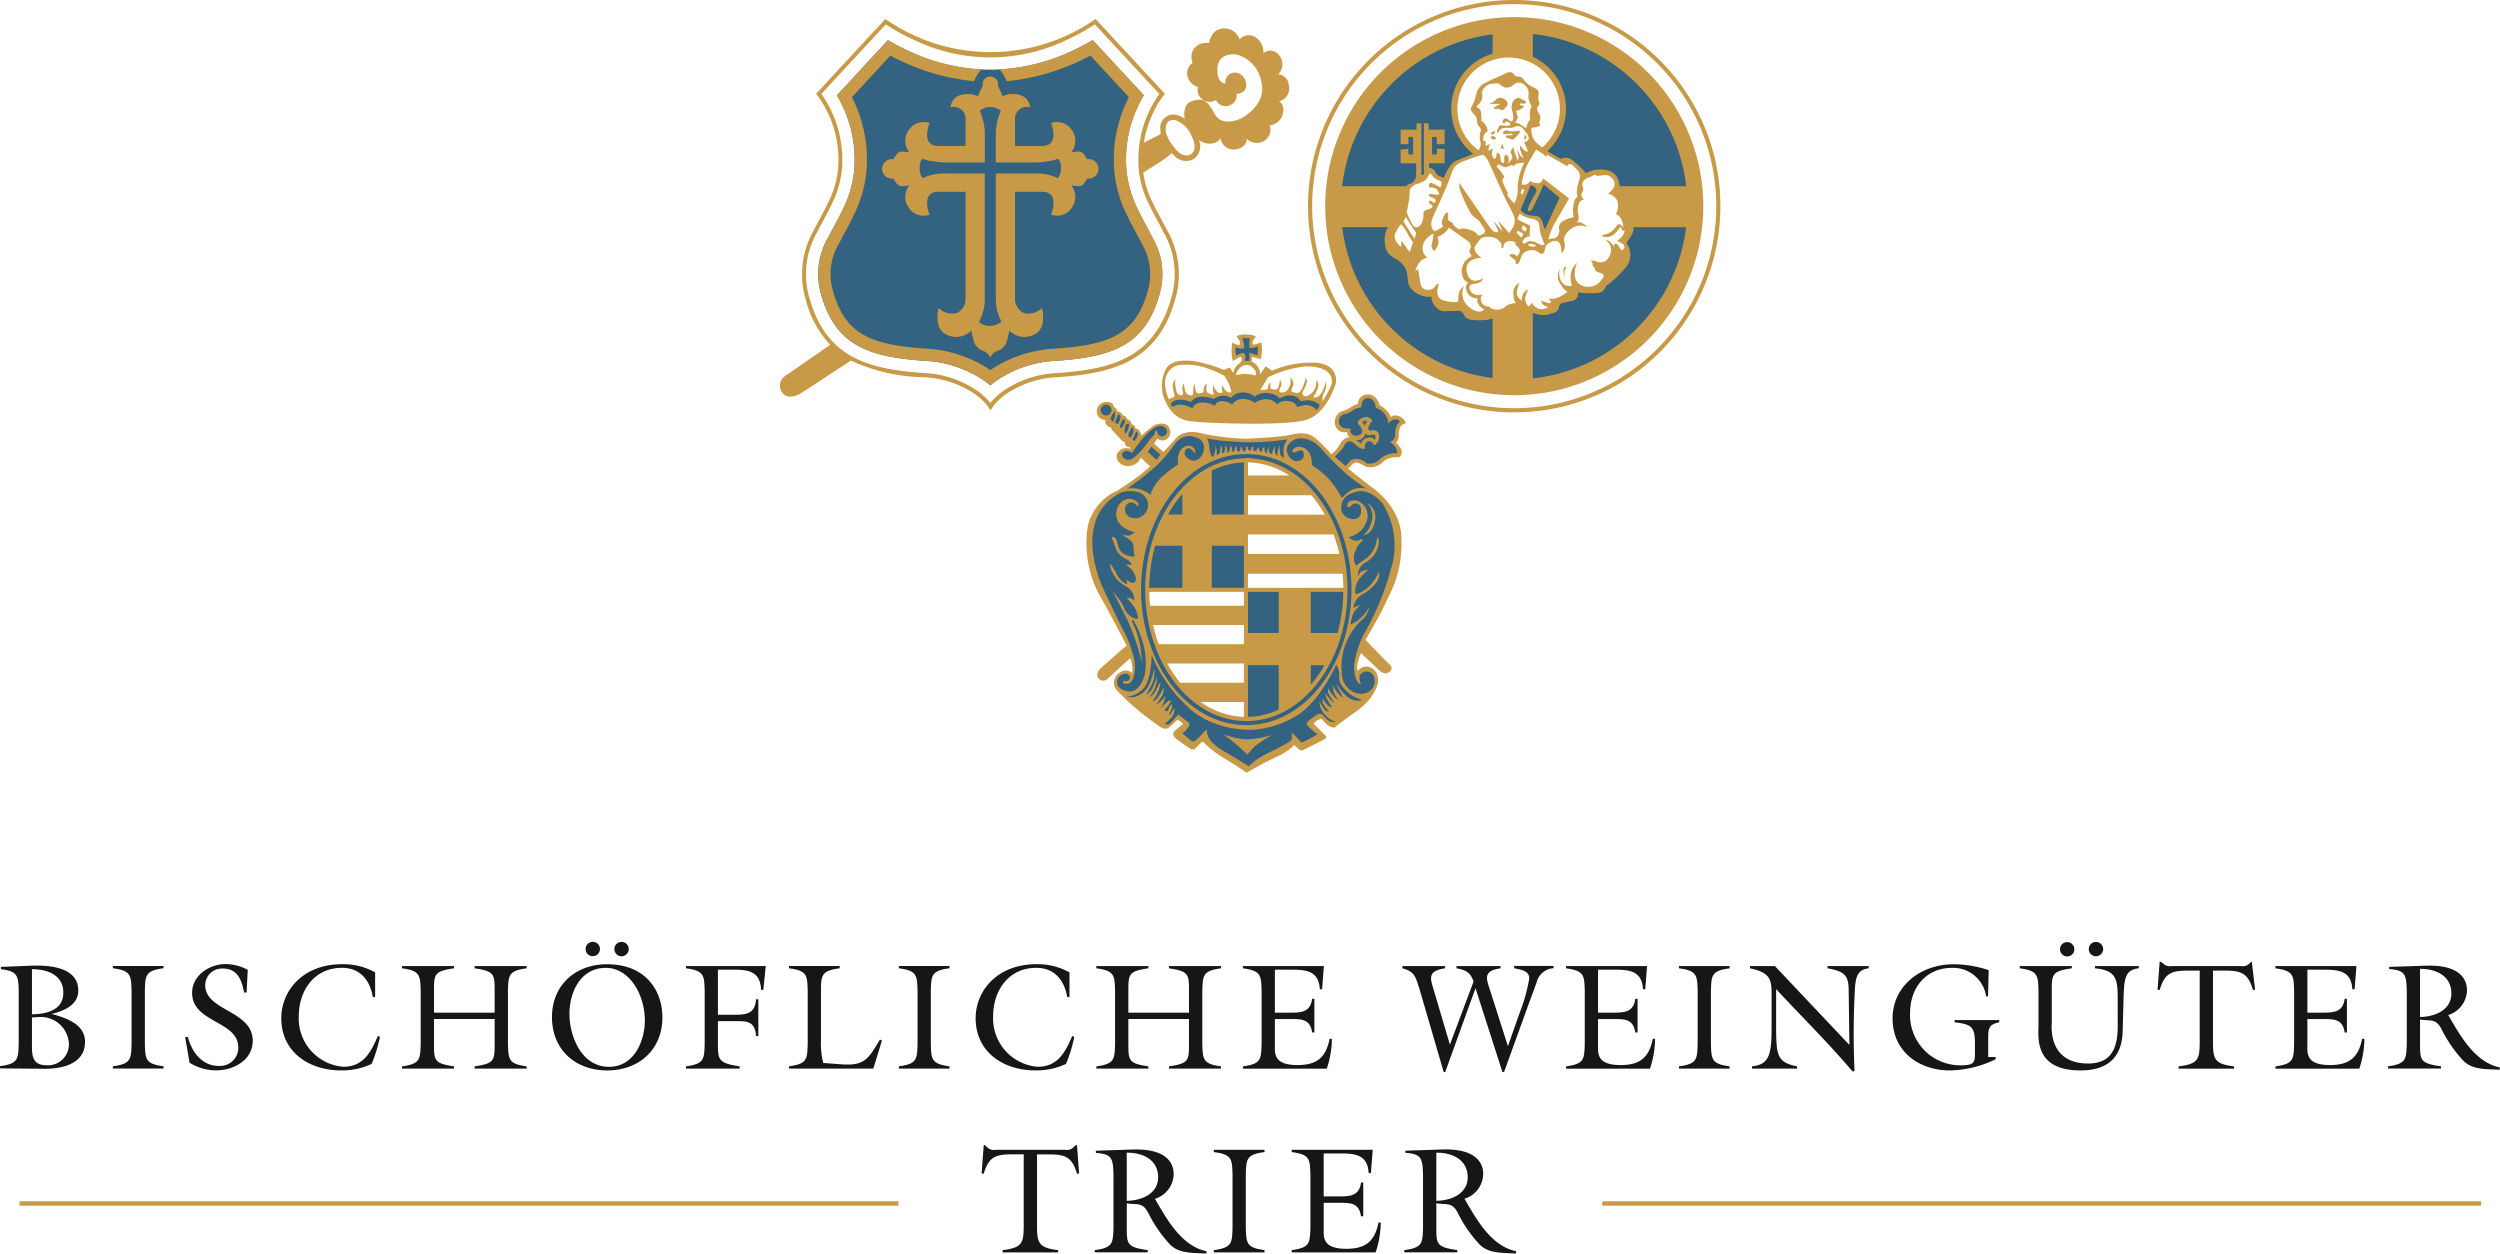
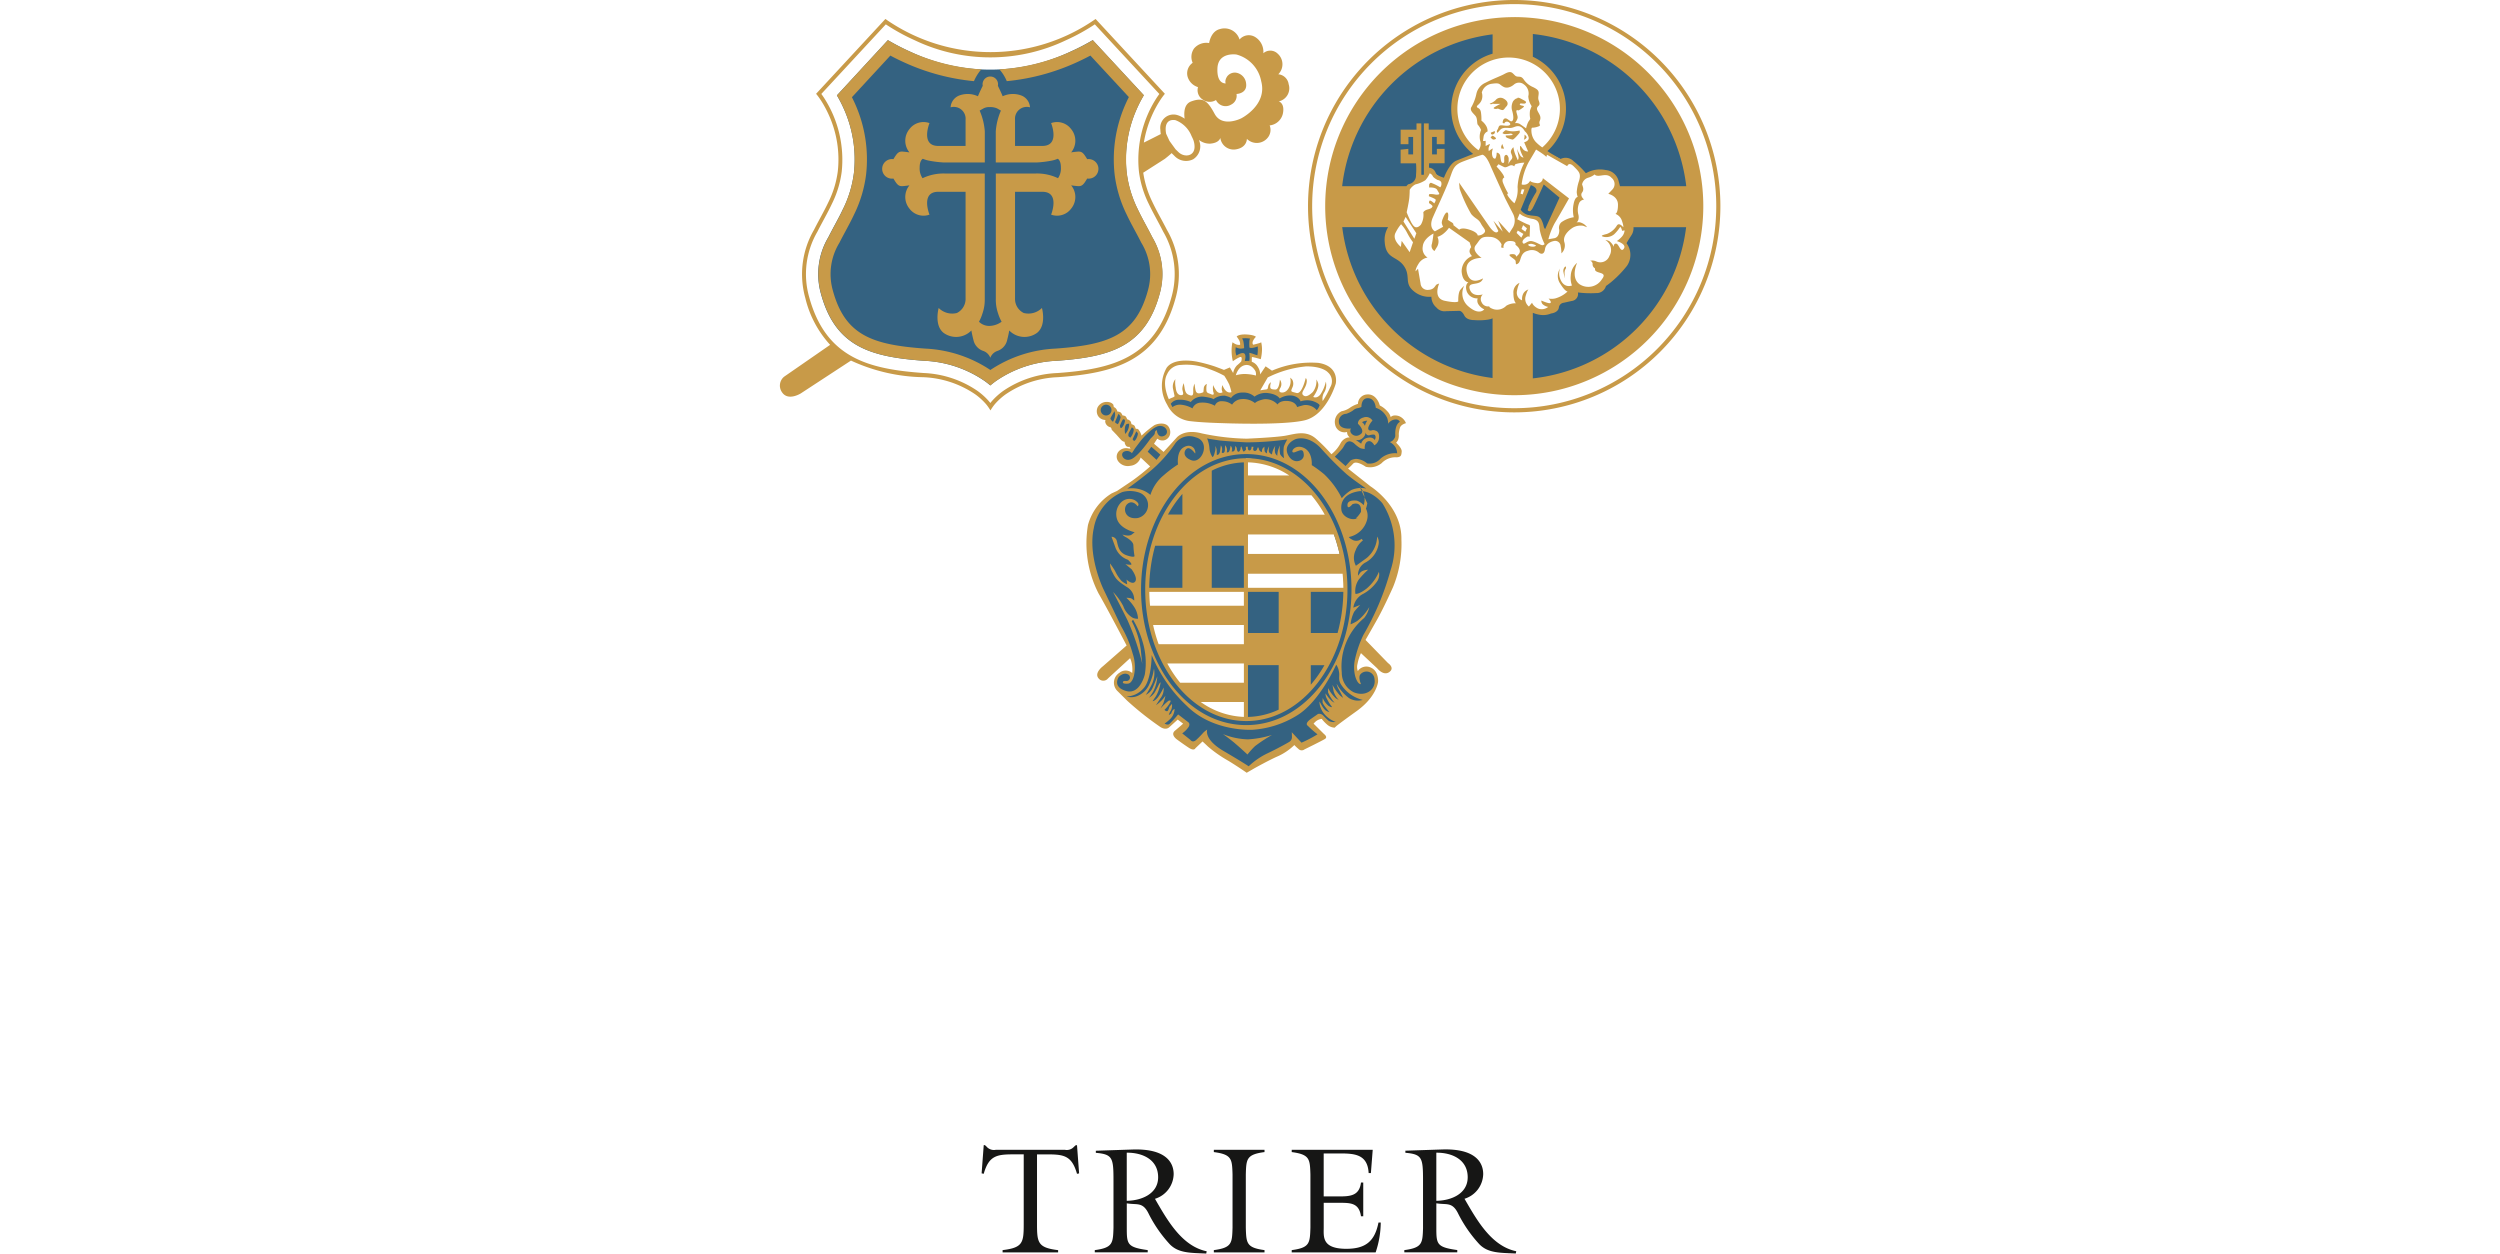
<svg xmlns="http://www.w3.org/2000/svg" viewBox="0 0 274.689 137.734" height="137.734" width="274.689">
  <g transform="translate(-184.999 -583.185)" data-name="Gruppe 915" id="Gruppe_915">
    <path fill="#161615" transform="translate(19.067 22.242)" d="M322.288,695.828v-5.14c0-2.535-.084-2.915-1.939-3.083v-.229l4.043-.135c4.177-.131,4.508,1.907,4.508,2.7a2.905,2.905,0,0,1-2.054,2.717c1.359,2.354,2.949,5.2,5.684,5.766l-.05.249c-1.755-.083-3.049-.033-4.01-1.026a14.565,14.565,0,0,1-2.3-3.315c-.664-1.376-1.26-.978-2.42-1.177v2.67c0,1.822.032,2.152,2.3,2.468v.248h-5.817V698.3c1.99-.266,2.007-.762,2.057-2.468m1.459-8.238v5.288c1.591-.018,3.447-.746,3.447-2.586,0-1.94-1.707-2.717-3.447-2.7m-39.779-.679.166-.148h.132l.231,3.1-.231.048c-.581-2.055-1.492-2.137-3.4-2.137h-.994v7.655c0,2.057.1,2.6,2.319,2.868v.248h-6.1V698.3c2.222-.266,2.321-.811,2.321-2.868v-7.655h-.994c-1.907,0-2.819.081-3.4,2.137l-.232-.048.232-3.1h.134l.164.148a1.063,1.063,0,0,0,1.029.364h7.591a1.058,1.058,0,0,0,1.026-.364m5.77.679v5.288c1.591-.018,3.449-.746,3.449-2.586,0-1.94-1.708-2.717-3.449-2.7m-1.457,8.238v-5.14c0-2.535-.085-2.915-1.94-3.083v-.229l4.045-.135c4.176-.131,4.507,1.907,4.507,2.7a2.905,2.905,0,0,1-2.054,2.717c1.357,2.354,2.948,5.2,5.683,5.766l-.05.249c-1.755-.083-3.048-.033-4.009-1.026a14.618,14.618,0,0,1-2.3-3.315c-.662-1.376-1.261-.978-2.421-1.177v2.67c0,1.822.034,2.152,2.3,2.468v.248h-5.816V698.3c1.988-.266,2.005-.762,2.055-2.468m14.539-5.834v5.834c.05,1.707.067,2.2,2.055,2.468v.248h-5.568V698.3c1.989-.266,2.006-.762,2.055-2.468v-5.834c-.05-1.707-.067-2.206-2.055-2.469v-.249h5.568v.249c-1.989.264-2.006.763-2.055,2.469m5.044,8.551V698.3c1.987-.266,2-.762,2.055-2.468v-5.834c-.052-1.707-.068-2.206-2.055-2.469v-.249h8.9l-.2,2.552h-.247c-.117-2.138-1.658-2.154-3.331-2.154h-1.609V692.4H313.1c1.245,0,2.189-.1,2.371-1.523h.249v3.7h-.249c-.215-1.459-1.126-1.475-2.371-1.475h-1.724v2.717c0,.979-.232,2.337,2.487,2.337,2.088,0,3.117-.8,3.53-2.883h.249a10.44,10.44,0,0,1-.562,3.28Z" data-name="Pfad 337" id="Pfad_337" />
-     <path fill="#161615" transform="translate(0 18.294)" d="M449.445,679.583v-5.14c0-2.535-.083-2.915-1.938-3.083v-.231l4.044-.134c4.176-.131,4.508,1.907,4.508,2.7A2.9,2.9,0,0,1,454,676.416c1.359,2.354,2.952,5.2,5.685,5.766l-.05.249c-1.755-.081-3.049-.032-4.01-1.026a14.586,14.586,0,0,1-2.3-3.315c-.663-1.376-1.261-.978-2.421-1.177v2.67c0,1.822.034,2.152,2.3,2.468v.249h-5.817v-.249c1.99-.266,2-.762,2.054-2.468m1.459-8.24v5.289c1.592-.018,3.447-.746,3.447-2.585,0-1.941-1.705-2.719-3.447-2.7m-262.39.035v4.955c1.542-.017,3.446-.431,3.446-2.354,0-1.987-1.757-2.6-3.446-2.6m0,5.3v2.734c0,1.292-.083,2.518,1.607,2.518a2.3,2.3,0,0,0,2.451-2.4,3.092,3.092,0,0,0-3.412-2.885Zm2.153-.383c1.51.4,3.681,1.1,3.681,3.05,0,3.066-3.96,3-4.791,2.968L185,682.282v-.249c1.99-.265,2.006-.76,2.055-2.464v-5.743c-.05-1.7-.066-2.2-1.956-2.448v-.249l3.366-.134c1.855-.066,5.137.118,5.137,2.731,0,1.622-1.624,2.252-2.935,2.573m10.249-2.551v5.834c.05,1.707.067,2.2,2.054,2.468v.249H197.4v-.249c1.99-.266,2.006-.762,2.055-2.468v-5.834c-.05-1.707-.066-2.206-2.055-2.47v-.249h5.568v.249c-1.987.264-2,.763-2.054,2.47m11.308-2.289-.132,2.488h-.267c-.264-1.344-.694-2.636-2.335-2.636a1.837,1.837,0,0,0-1.941,1.823c0,2.865,5.221,2.767,5.221,6.114,0,2.139-2.12,3.251-4.027,3.251a5.49,5.49,0,0,1-2.917-.845l-.481-2.818h.3c.414,1.591,1.524,3.166,3.348,3.166a1.994,1.994,0,0,0,2.188-2.021c0-2.949-5.072-2.685-5.072-6,0-1.937,1.922-3.164,3.7-3.164a5.148,5.148,0,0,1,2.421.645m13.988.266v2.717h-.248c-.317-1.872-1.41-3.214-3.4-3.214-3.032,0-4.74,2.485-4.74,5.336a5.319,5.319,0,0,0,4.905,5.536c2.173,0,3.034-1.593,3.779-3.38l.233.1a15.851,15.851,0,0,1-.911,2.965,7.647,7.647,0,0,1-3.382.714c-3.464,0-6.547-1.991-6.547-5.736,0-2.949,2.3-5.933,6.679-5.933a7.124,7.124,0,0,1,3.631.9m6.469,5.121v2.736c0,1.822.035,2.152,2.2,2.468v.249h-5.718v-.249c1.991-.266,2.007-.762,2.057-2.468v-5.834c-.05-1.707-.066-2.206-2.057-2.47v-.249h5.718v.249c-2.17.313-2.2.646-2.2,2.47v2.4h6.664v-2.4c0-1.823-.034-2.156-2.2-2.47v-.249h5.718v.249c-1.989.264-2.006.763-2.055,2.47v5.834c.05,1.707.067,2.2,2.055,2.468v.249h-5.718v-.249c2.171-.316,2.2-.646,2.2-2.468v-2.736Zm21.4-7.689a.807.807,0,0,1-.8.8.793.793,0,0,1-.779-.8.777.777,0,0,1,.779-.779.791.791,0,0,1,.8.779m-3.166,0a.787.787,0,1,1-1.574,0,.787.787,0,0,1,1.574,0m.78,1.673c4.241,0,6.082,2.884,6.082,5.833,0,3.564-2.586,5.836-6.068,5.836s-6.064-2.272-6.064-5.853c0-3.53,2.585-5.816,6.049-5.816m-.134.4c-2.85,0-3.994,2.786-3.994,5.021,0,2.57,1.358,5.851,4.341,5.851,2.734,0,3.945-2.784,3.945-5.154-.05-2.932-1.757-5.718-4.293-5.718m16.513,3.448h.248v4.044h-.248c-.132-1.674-.995-1.642-2.387-1.642h-1.807v2.5c0,1.771.085,2.12,2.388,2.468v.249h-5.9v-.249c1.99-.266,2.007-.762,2.057-2.468v-5.834c-.05-1.707-.067-2.206-2.057-2.47v-.249h8.768l-.266,2.619h-.248c-.1-2.139-1.491-2.221-3.232-2.221h-1.509v4.956h1.807c1.392,0,2.255-.135,2.387-1.708m3.617,7.622v-.251c1.987-.27,2-.765,2.054-2.472v-5.83c-.05-1.705-.067-2.2-2.054-2.467v-.249h5.568v.249c-1.99.264-2.055.762-2.055,2.467v5.434a8.422,8.422,0,0,0,.249,2.5l2.02.151c2.521.185,2.934-.6,4.212-2.716l.214.1-.944,3.087Zm15.58-8.551v5.834c.049,1.707.066,2.2,2.055,2.468v.249h-5.568v-.249c1.987-.266,2.006-.762,2.055-2.468v-5.834c-.05-1.707-.068-2.206-2.055-2.47v-.249h5.568v.249c-1.99.264-2.007.763-2.055,2.47m15.235-2.023v2.717h-.248c-.317-1.872-1.409-3.214-3.4-3.214-3.032,0-4.741,2.485-4.741,5.336a5.321,5.321,0,0,0,4.908,5.536c2.171,0,3.033-1.593,3.778-3.38l.233.1a15.688,15.688,0,0,1-.914,2.965,7.626,7.626,0,0,1-3.379.714c-3.463,0-6.547-1.991-6.547-5.736,0-2.949,2.3-5.933,6.68-5.933a7.123,7.123,0,0,1,3.63.9m6.47,5.121v2.736c0,1.822.034,2.152,2.2,2.468v.249h-5.718v-.249c1.99-.266,2.007-.762,2.057-2.468v-5.834c-.05-1.707-.067-2.206-2.057-2.47v-.249h5.718v.249c-2.169.313-2.2.646-2.2,2.47v2.4h6.662v-2.4c0-1.823-.033-2.156-2.2-2.47v-.249h5.718v.249c-1.987.264-2,.763-2.055,2.47v5.834c.051,1.707.068,2.2,2.055,2.468v.249h-5.718v-.249c2.171-.316,2.2-.646,2.2-2.468v-2.736Zm12.586,5.453v-.249c1.989-.266,2-.762,2.054-2.468v-5.834c-.05-1.707-.066-2.206-2.054-2.47v-.249h8.9l-.2,2.552h-.248c-.115-2.139-1.657-2.154-3.331-2.154h-1.608v4.722H326.8c1.245,0,2.188-.1,2.371-1.523h.249v3.7h-.249c-.215-1.459-1.126-1.475-2.371-1.475h-1.723v2.719c0,.977-.232,2.336,2.487,2.336,2.088,0,3.116-.8,3.53-2.883h.249a10.489,10.489,0,0,1-.564,3.281Zm25.557-8.835-3.33,9.215h-.165l-2.7-9.265c-.413-1.209-.464-1.757-1.838-2.137v-.249h4.689v.249c-2.021.3-1.606,1.143-1.21,2.5l1.741,5.885,2.6-6.928c-.332-1.012-.879-1.278-1.874-1.459v-.249h4.84v.249c-1.805.249-1.591,1.026-1.292,1.987l2.1,6.565L352,676.1a18.659,18.659,0,0,0,1.026-3.7c0-.813-.745-.927-1.656-1.126v-.249h4.326v.249a2.012,2.012,0,0,0-1.842,1.509l-1.16,3.164-2.434,6.728h-.182Zm9.95,8.835v-.249c1.989-.266,2-.762,2.054-2.468v-5.834c-.05-1.707-.066-2.206-2.054-2.47v-.249h8.9l-.2,2.552h-.248c-.115-2.139-1.658-2.154-3.331-2.154h-1.608v4.722h1.725c1.243,0,2.188-.1,2.37-1.523h.249v3.7h-.249c-.216-1.459-1.127-1.475-2.37-1.475h-1.725v2.719c0,.977-.232,2.336,2.488,2.336,2.087,0,3.113-.8,3.529-2.883h.249a10.489,10.489,0,0,1-.562,3.281Zm15.916-8.552v5.834c.05,1.707.066,2.2,2.054,2.468v.249h-5.568v-.249c1.989-.266,2.006-.762,2.057-2.468v-5.834c-.051-1.707-.068-2.206-2.057-2.47v-.249h5.568v.249c-1.988.264-2,.763-2.054,2.47m7.03-2.719,8.187,8.667-.081-6.048c-.018-1.574-.448-2.04-2.32-2.37v-.249h4.523v.249c-1.143.149-1.357.779-1.49,1.856a89.386,89.386,0,0,0-.068,9.431l-.215.049c-2.651-3.132-5.6-6.032-8.4-9.05v3.049c0,4.112-.1,4.955,2.3,5.437v.249H377.5v-.249c2.236-.233,2.154-1.757,2.154-5.519v-2.485c0-1.658-.266-2.306-2.37-2.768v-.249Zm23.438,9.992h.813v.249a11.976,11.976,0,0,1-5.006,1.228c-3.413,0-6.315-2.072-6.315-5.7,0-3.681,3.215-5.967,6.68-5.967a12.371,12.371,0,0,1,3.879.647l-.067,2.884h-.216a3.65,3.65,0,0,0-3.745-3.133c-2.867,0-4.608,2.187-4.608,4.956a5.517,5.517,0,0,0,5.636,5.749c1.506,0,1.49-.4,1.49-1.475v-.994c0-1.84-.48-2.04-2.237-2.256v-.248h4.906v.248c-1.16.233-1.21.7-1.21,1.724Zm12.63-11.864a.807.807,0,0,1-.8.8.793.793,0,0,1-.779-.8.777.777,0,0,1,.779-.779.791.791,0,0,1,.8.779m-3.166,0a.787.787,0,1,1-1.573,0,.787.787,0,0,1,1.573,0m2.27,1.872H420v.249c-1.509.164-1.607,1.093-1.673,3.282l-.1,3.627c-.05,2.139-.961,4.311-4.64,4.311-5.14,0-4.608-3.713-4.608-5.04v-3.711c-.05-1.707-.067-2.206-2.057-2.47v-.249h5.718v.249c-2.171.313-2.2.646-2.2,2.47v3.4c0,.313-.532,4.589,4.01,4.589,3.58,0,3.231-3.413,3.231-5.436v-1.738c0-2.106-.166-3.067-2.487-3.282Zm17.061-.364.165-.148.363,3.1-.232.048c-.579-2.055-1.49-2.137-3.4-2.137h-.994v7.655c0,2.057.1,2.6,2.32,2.868v.249h-6.1v-.249c2.222-.266,2.323-.811,2.323-2.868v-7.655h-1c-1.9,0-2.816.081-3.4,2.137l-.233-.048.233-3.1.3.148a1.059,1.059,0,0,0,1.026.364h7.592a1.062,1.062,0,0,0,1.028-.364m2.771,11.635v-.249c1.988-.266,2-.762,2.055-2.468v-5.834c-.051-1.707-.067-2.206-2.055-2.47v-.249h8.9l-.2,2.552h-.249c-.117-2.139-1.658-2.154-3.331-2.154h-1.607v4.722h1.724c1.243,0,2.186-.1,2.37-1.523h.249v3.7h-.249c-.216-1.459-1.127-1.475-2.37-1.475h-1.724v2.719c0,.977-.233,2.336,2.486,2.336,2.087,0,3.116-.8,3.529-2.883h.249a10.489,10.489,0,0,1-.562,3.281Z" data-name="Pfad 338" id="Pfad_338" />
-     <path stroke-width="0.484" stroke-miterlimit="3.864" stroke="#c89a48" fill="none" transform="translate(0.379 23.376)" d="M457.242,692.043H360.673m-77.338,0H186.766" data-name="Pfad 339" id="Pfad_339" />
    <path fill="#346281" transform="translate(15.891 0.779)" d="M261.744,605.359a12.492,12.492,0,0,0,1.187-3.931,13.609,13.609,0,0,0-1.076-7,13.969,13.969,0,0,0-.79-1.543l5.6-6.068a24.481,24.481,0,0,0,2.378,1.234,20.634,20.634,0,0,0,17.747,0,24.1,24.1,0,0,0,2.38-1.235l5.61,6.055a14.125,14.125,0,0,0-.8,1.556,13.6,13.6,0,0,0-1.075,7,12.462,12.462,0,0,0,1.186,3.931c.5,1.063,1.092,2.068,1.614,3.11a7.923,7.923,0,0,1,.824,6.189c-1.578,5.821-5.4,6.968-11.36,7.392a12.653,12.653,0,0,0-6.617,2.207c-.236.169-.447.337-.638.5q-.284-.248-.637-.5a12.658,12.658,0,0,0-6.618-2.207c-5.963-.424-9.782-1.571-11.36-7.392a7.917,7.917,0,0,1,.824-6.189c.522-1.042,1.115-2.047,1.614-3.11" data-name="Pfad 340" id="Pfad_340" />
    <path fill="#c89a48" transform="translate(17.134 1.486)" d="M276.677,621.01a1.288,1.288,0,0,0-.759-.746,1.626,1.626,0,0,1-1.1-1.231c-.165-.635-.221-1.022-.221-1.022a2.341,2.341,0,0,1-3.071.249c-1.048-.856-.524-2.722-.524-2.722a2.1,2.1,0,0,0,2,.552,1.725,1.725,0,0,0,.956-1.618v-11.7h-3c-1.982,0-.965,2.511-.965,2.511a1.932,1.932,0,0,1-2.2-.658,2.014,2.014,0,0,1,0-2.563s-.22.043-.712.087-.657-.175-1.052-.833a1.075,1.075,0,1,1,0-2.126c.395-.656.56-.877,1.052-.832s.712.087.712.087a2.014,2.014,0,0,1,0-2.563,1.93,1.93,0,0,1,2.2-.658s-1.018,2.51.965,2.51h3s0-1.143,0-2.872a1.3,1.3,0,0,0-1.646-1.37,1.493,1.493,0,0,1,1.02-1.324,2.663,2.663,0,0,1,1.985.108s.132-.351.527-1.15a.849.849,0,1,1,1.663,0c.394.8.526,1.15.526,1.15a2.664,2.664,0,0,1,1.985-.108,1.493,1.493,0,0,1,1.02,1.324,1.3,1.3,0,0,0-1.646,1.37v2.872h3c1.984,0,.965-2.51.965-2.51a1.93,1.93,0,0,1,2.2.658,2.012,2.012,0,0,1,0,2.563s.22-.044.712-.087.658.176,1.052.832a1.075,1.075,0,1,1,0,2.126c-.394.658-.559.877-1.052.833s-.712-.087-.712-.087a2.012,2.012,0,0,1,0,2.563,1.932,1.932,0,0,1-2.2.658s1.019-2.511-.965-2.511h-3v11.7a1.724,1.724,0,0,0,.957,1.618,2.1,2.1,0,0,0,2-.552s.525,1.866-.523,2.722a2.341,2.341,0,0,1-3.071-.249s-.056.386-.221,1.022a1.626,1.626,0,0,1-1.1,1.231,1.288,1.288,0,0,0-.759.746" data-name="Pfad 341" id="Pfad_341" />
    <path fill="#346281" transform="translate(17.863 2.08)" d="M275.859,592.875a1.248,1.248,0,0,0-.658.14c-.319.177-.425.247-.425.247a6.9,6.9,0,0,1,.566,2.293v3.4h-4.549a11.454,11.454,0,0,1-1.549-.192,3.081,3.081,0,0,1-.707-.213s-.352.14-.352.951a1.9,1.9,0,0,0,.317,1.186,5.326,5.326,0,0,1,2.5-.515h4.335v13.817a4.53,4.53,0,0,1-.249,1.55,4.885,4.885,0,0,1-.386.917,1.591,1.591,0,0,0,1.153.46,2.385,2.385,0,0,0,1.334-.46,4.788,4.788,0,0,1-.388-.917,4.529,4.529,0,0,1-.249-1.55V600.171h4.335a5.331,5.331,0,0,1,2.5.515,1.908,1.908,0,0,0,.316-1.186c0-.811-.351-.951-.351-.951a3.081,3.081,0,0,1-.707.213,11.454,11.454,0,0,1-1.549.192h-4.549v-3.4a6.912,6.912,0,0,1,.565-2.293s-.106-.069-.424-.247a1.845,1.845,0,0,0-.838-.14" data-name="Pfad 342" id="Pfad_342" />
    <path fill="#c89a48" transform="translate(15.891 0.779)" d="M261.744,605.359a12.492,12.492,0,0,0,1.187-3.931,13.609,13.609,0,0,0-1.076-7,13.969,13.969,0,0,0-.79-1.543l5.6-6.068a24.481,24.481,0,0,0,2.378,1.234,22.31,22.31,0,0,0,7.9,1.98c-.043.042-.086.086-.125.132a4.944,4.944,0,0,0-.695,1.161,23.938,23.938,0,0,1-7.629-2.043c-.57-.256-1.093-.519-1.558-.768l-4.222,4.573c.125.248.253.515.378.8a14.936,14.936,0,0,1,1.178,7.7,13.825,13.825,0,0,1-1.3,4.349c-.5,1.075-1.1,2.089-1.629,3.141a6.6,6.6,0,0,0-.728,5.232c1.339,4.942,4.332,5.985,10.154,6.4a14.073,14.073,0,0,1,7.158,2.351,14.072,14.072,0,0,1,7.158-2.351c5.822-.414,8.815-1.458,10.154-6.4a6.587,6.587,0,0,0-.728-5.232c-.527-1.052-1.124-2.066-1.629-3.141a13.793,13.793,0,0,1-1.3-4.349,14.962,14.962,0,0,1,1.178-7.7c.126-.289.256-.561.384-.813l-4.226-4.562c-.466.25-.99.513-1.561.769a23.94,23.94,0,0,1-7.627,2.043,4.539,4.539,0,0,0-.695-1.161c-.04-.046-.083-.09-.126-.132a22.3,22.3,0,0,0,7.9-1.98,24.1,24.1,0,0,0,2.38-1.235l5.61,6.055a14.125,14.125,0,0,0-.8,1.556,13.6,13.6,0,0,0-1.075,7,12.462,12.462,0,0,0,1.186,3.931c.5,1.063,1.092,2.068,1.614,3.11a7.923,7.923,0,0,1,.824,6.189c-1.578,5.821-5.4,6.968-11.36,7.392a12.653,12.653,0,0,0-6.617,2.207c-.236.169-.447.337-.638.5q-.284-.248-.637-.5a12.658,12.658,0,0,0-6.618-2.207c-5.963-.424-9.782-1.571-11.36-7.392a7.917,7.917,0,0,1,.824-6.189c.522-1.042,1.115-2.047,1.614-3.11" data-name="Pfad 343" id="Pfad_343" />
    <path fill="#c89a48" transform="translate(15.143 0.367)" d="M297.987,597.514l.366.787.669.922.287.277s.045.046.108.1c.666.545,1.716.365,1.691-.7a2.206,2.206,0,0,0-.121-.674s-.073-.19-.21-.46A3.054,3.054,0,0,0,299,596.019s-.033-.006-.083-.011c-.715-.072-1,.392-.983,1.036a2.806,2.806,0,0,0,.053.469m-19.461,29.41c.049.056.1.115.143.177.046-.062.095-.122.143-.177a7.421,7.421,0,0,1,1.282-1.16,11.326,11.326,0,0,1,5.926-1.956c6.1-.434,10.749-1.68,12.565-8.384a9.248,9.248,0,0,0-.92-7.148c-.516-1.03-1.1-2.026-1.6-3.079A11.146,11.146,0,0,1,295,601.687a12.522,12.522,0,0,1,1.933-8.1c.108-.166.216-.318.307-.442l-7.088-7.652a22.038,22.038,0,0,1-3.162,1.742,19.284,19.284,0,0,1-16.642,0,22.042,22.042,0,0,1-3.162-1.742L260.1,593.14c.091.124.2.276.307.442a12.519,12.519,0,0,1,1.933,8.1,11.157,11.157,0,0,1-1.067,3.509c-.494,1.053-1.082,2.049-1.6,3.079a9.253,9.253,0,0,0-.92,7.148c1.817,6.7,6.469,7.951,12.566,8.384a11.317,11.317,0,0,1,5.924,1.956,7.388,7.388,0,0,1,1.283,1.16m26-34.953s-.14-.278.166-.751a1.056,1.056,0,0,1,.921-.417A1.321,1.321,0,0,1,306.774,592c.14,1.112-1.056,1.143-1.056,1.143a1.078,1.078,0,0,1-.587,1.167,1.166,1.166,0,0,1-1.667-.5,1.307,1.307,0,0,1-1.421-.027,1.222,1.222,0,0,1-.555-1.392,1.707,1.707,0,0,1-1.142-1.139,1.407,1.407,0,0,1,.555-1.532,1.614,1.614,0,0,1,.14-1.559,1.76,1.76,0,0,1,1.669-.611s.168-1.283,1.171-1.533a1.724,1.724,0,0,1,2.17,1.143,1.331,1.331,0,0,1,1.67-.3,1.9,1.9,0,0,1,.945,1.809,1.158,1.158,0,0,1,1.585.055,1.552,1.552,0,0,1,.057,2.255,1.263,1.263,0,0,1,1.138,1.084,1.473,1.473,0,0,1-1.082,1.894s.694.193.445,1.364a1.675,1.675,0,0,1-1.448,1.278,1.344,1.344,0,0,1-.25,1.392,1.538,1.538,0,0,1-2.253.084s.028.917-1.139,1.142a1.477,1.477,0,0,1-1.781-1.254s-.084.556-1.115.639a1.9,1.9,0,0,1-1.22-.4l.022.088a1.685,1.685,0,0,1-.668,2.027,1.746,1.746,0,0,1-2.07-.383l-.3-.292c-.237.237-.741.629-.741.629l-2.376,1.521a10.845,10.845,0,0,0,1.008,3.224c.493,1.048,1.079,2.041,1.6,3.067a9.7,9.7,0,0,1,.951,7.467c-1.9,7-6.827,8.278-12.969,8.714a10.867,10.867,0,0,0-5.694,1.873,6.9,6.9,0,0,0-1.2,1.088,5.57,5.57,0,0,0-.483.69,5.57,5.57,0,0,0-.483-.69,6.948,6.948,0,0,0-1.2-1.088,10.871,10.871,0,0,0-5.694-1.873,19.676,19.676,0,0,1-7.949-1.827l-5.511,3.605s-1.385.88-2.058-.113a1.266,1.266,0,0,1,.223-1.721l5.057-3.5a11.6,11.6,0,0,1-2.731-5.16,9.7,9.7,0,0,1,.952-7.467c.515-1.026,1.1-2.019,1.594-3.067a10.709,10.709,0,0,0,1.026-3.372,11.805,11.805,0,0,0-.937-6.078,12.057,12.057,0,0,0-.926-1.73,8.262,8.262,0,0,0-.521-.711l7.614-8.22a20.137,20.137,0,0,0,23.095,0l7.613,8.22a8.415,8.415,0,0,0-.52.711,12.061,12.061,0,0,0-.926,1.73,12.234,12.234,0,0,0-.864,2.919c.69-.337,1.48-.74,1.863-.937a3.382,3.382,0,0,1-.049-.48,1.461,1.461,0,0,1,1.8-1.623,2.6,2.6,0,0,1,.527.208,2.781,2.781,0,0,1,.34.207c-.093-.689-.057-1.618.734-1.9,1.306-.472,1.781-.084,2.559,1.364.841,1.563,2.924.5,2.924.5s2.892-1.448,2.2-4.062a3.749,3.749,0,0,0-2.725-2.951s-2-.309-2.087,1.5.917,1.67.917,1.67" data-name="Pfad 344" id="Pfad_344" />
    <path fill="#346281" transform="translate(25.911 0.483)" d="M312.27,607.141a2.268,2.268,0,0,0-.556,2.29,4.663,4.663,0,0,0,2.29,2,4.254,4.254,0,0,0,.432,2.476,3.192,3.192,0,0,0,1.549,1.051h.494a2.031,2.031,0,0,0,1.857,1.425c1.627.247,1.69.434,1.69.434a1.752,1.752,0,0,0,1.424.618,13.721,13.721,0,0,0,2.044-.185l1.732-.248,1.733-.373,1.38.435,1.052-.372.992-.8,1.422-.5.372-.991,1.98.186,1.114-.743,1.629-1.361.742-1.052.186-1.176-.186-.949v-.556l.867-2.6,6.828-.185-.31,4.414-2.123,4.951s-2.229,5.156-9.367,8a21.169,21.169,0,0,1-12.893,1.115s-5.545-.33-11.365-7.325-2.725-11.841-2.725-11.841l5.963.187Zm13.514-1.3,1.362-3.1,1.132.31.372-.37,2.29,1.732-2.167,4.272-.307-1.114-.311-.805-.824-.309-.866-.186Zm-20.094-1.919s-.786-6.784,5.838-12.788,12.955-5.695,12.955-5.695l4.228.186s9.1.742,13.575,9.056,2.433,9.18,2.433,9.18l-8-.248v-1.053s-.329-.866-.887-.927-1.856-.062-1.856-.062l-.8.37-1.424-1.5H331l-2.289-1.177s2.971-2.952,1.981-6.066a7.633,7.633,0,0,0-4.1-4.352s-3.881-.989-5.879,1.425-2.392,4.042-1.815,5.468,1.132,2.473,1.132,2.473l1.362,1.363-2.494,1.053-.991,1.753-.556-.126-1.238-.989-.5.867-1.176.679-1.176.868Z" data-name="Pfad 345" id="Pfad_345" />
    <path fill="#346281" transform="translate(21.12 7.687)" d="M300.784,640.215H289.957s-.26,6.336,3.139,10.107,4.607,3.6,4.607,3.6l1.986.519h1.095V640.33l10.8-.115a20.079,20.079,0,0,0-2.823-9.59,9.857,9.857,0,0,0-7.976-4.752ZM318.147,621.9a1.007,1.007,0,0,0-.579.505,2.576,2.576,0,0,0-.126.526,2.239,2.239,0,0,0-.026.265,1.443,1.443,0,0,1-.057.553,1.512,1.512,0,0,1-.135.221c-.032.042-.163.177-.163.177.147.131.706.649.678.951-.01.092-.017.172-.029.244-.08.177-.151.231-.391.249l-.369.021a2.12,2.12,0,0,0-.4.069,2.352,2.352,0,0,0-.967.589,1.835,1.835,0,0,1-1.573.367,3.757,3.757,0,0,0-.565-.317,1.756,1.756,0,0,0-.513-.148.586.586,0,0,0-.5.16,7.055,7.055,0,0,1-.685.64l2.626,2.077s3.4,2.12,3.328,5.719a17.131,17.131,0,0,1-.481,3.948,6.049,6.049,0,0,1-.42,1.21s-.964,2.16-1.7,3.467-1.381,2.428-1.381,2.428l2.567,2.64c.086.057.587.424.145.746-.5.369-1.088-.338-1.126-.385L313.357,647s-.162.342-.248.575a4.506,4.506,0,0,0-.232.839,1.4,1.4,0,0,0,.057.884l.125.205.129-.2a.982.982,0,0,1,1.231-.332c.805.341.719,1.4.719,1.426a1.87,1.87,0,0,1-.052.253,3.835,3.835,0,0,1-.279.7,6.212,6.212,0,0,1-1.956,2.143,24.448,24.448,0,0,0-2.3,1.718.305.305,0,0,1-.268.044,1.289,1.289,0,0,1-.521-.294,5.091,5.091,0,0,1-.423-.426,2.622,2.622,0,0,1-.162-.214,2.421,2.421,0,0,0-.341.057,1.165,1.165,0,0,0-.465.24,2.286,2.286,0,0,0-.356.4l1.244,1.238c.113.08.237.22.109.3-.358.216-2.244,1.144-2.244,1.144a.416.416,0,0,1-.505-.055,4.751,4.751,0,0,1-.519-.52,7.447,7.447,0,0,1-.617.554,5.778,5.778,0,0,1-1.228.749c-1.007.434-2.67,1.367-2.67,1.367l-.724.422c-.237-.165-.985-.679-1.935-1.256a13.68,13.68,0,0,1-2.234-1.559c-.434-.415-.7-.652-.7-.652l-.884.845c-.123.1-.254.112-.534-.072-.59-.386-1.273-.889-1.273-.889-.091-.061-.6-.445-.236-.754.554-.462,1.031-.889,1.031-.889l-.836-.634-.992.9a.531.531,0,0,1-.213.128.8.8,0,0,1-.688-.2c-.357-.26-.971-.692-1.633-1.2a20.912,20.912,0,0,1-1.917-1.62l-1.1-1.092a1.132,1.132,0,0,1,.253-1.746,1.016,1.016,0,0,1,.877-.166.969.969,0,0,1,.242.119c.051.034.3.277.3.277l.038-.3a3.818,3.818,0,0,0-.019-.933,2.979,2.979,0,0,0-.23-.782l-.089-.176-2.573,2.364a.514.514,0,0,1-.818,0c-.392-.446.37-1.055.442-1.109l2.712-2.376s-2.2-4.2-3.138-5.816a11.883,11.883,0,0,1-1.154-7.416,5.569,5.569,0,0,1,1.49-2.562,5.939,5.939,0,0,1,.732-.622c.187-.131.3-.194.3-.194l.6-.275,1.695-1.138c.845-.575,2.092-1.678,2.092-1.678l-1.346-1.271s-.074.288-.1.347a1.181,1.181,0,0,1-.149.252,1.224,1.224,0,0,1-.832.448,1.3,1.3,0,0,1-.917-.182,1.048,1.048,0,0,1-.2-.175,1.067,1.067,0,0,1-.185-.351.682.682,0,0,1,.136-.6.944.944,0,0,1,.926-.321l.581.079-.341-.586c-.12.04-.271.086-.352-.056a.669.669,0,0,1-.09-.231c-.168-.224-.2-.23-.226-.242a.688.688,0,0,1-.259-.2l-.446-.5-.452-.469a1.4,1.4,0,0,0-.169-.317l-.279-.138a.55.55,0,0,1-.247-.231.409.409,0,0,1-.063-.247c-.121-.282-.638-.268-.826-.674a.992.992,0,0,1-.094-.547l.057-.208a1.073,1.073,0,0,1,.175-.245.919.919,0,0,1,.6-.283.9.9,0,0,1,.572.111l.183.409c.187.089.237.129.277.187l.126.366c.147-.012.318-.017.389.055a1.663,1.663,0,0,1,.174.341c.132.01.328.034.368.089l.151.327c.1.024.3.08.347.164l.1.36c.134.039.34.112.36.159l.172.418.192-.035a1.521,1.521,0,0,1,.276.37l.186.493a12.624,12.624,0,0,1,1.517-1.265c.413-.227,1.13-.266,1.381.1a.914.914,0,0,1,.168.554.982.982,0,0,1-.023.181c-.023.077-.193.538-.6.552a.76.76,0,0,1-.431-.085.57.57,0,0,0-.545.262l-.233.362,1.284,1.081,1.532-1.673a1.911,1.911,0,0,1,.582-.395,3.067,3.067,0,0,1,2.015-.033,19.342,19.342,0,0,0,3.235.492c.995.081,1.748.1,1.748.1s3.231-.134,4.322-.335l.832-.168a4.874,4.874,0,0,1,.825-.09,2.2,2.2,0,0,1,1.594.606,18.751,18.751,0,0,1,1.718,1.753s.317-.256.543-.486a2.7,2.7,0,0,0,.6-.826,1.12,1.12,0,0,1,.706-.584l.541-.039-.261-.237a.88.88,0,0,1-.193-.245l-.046-.431-.188.052a.9.9,0,0,1-1.128-.719,1.134,1.134,0,0,1,.621-1.271,1.947,1.947,0,0,0,.271-.07,2.664,2.664,0,0,0,.667-.327,2.9,2.9,0,0,1,.956-.441.939.939,0,0,1,.854-1c.853-.078,1.18.878,1.188.9l.094.278a2.6,2.6,0,0,1,.3.159,2.415,2.415,0,0,1,.5.425,1.879,1.879,0,0,1,.319.46,3.679,3.679,0,0,1,.107.457l.236-.272a.839.839,0,0,1,.7-.044,1.124,1.124,0,0,1,.624.553" data-name="Pfad 346" id="Pfad_346" />
    <path fill="#c89a48" transform="translate(25.406)" d="M325.968,583.185a22.655,22.655,0,1,1-22.656,22.656,22.652,22.652,0,0,1,22.656-22.656m0,.451a22.2,22.2,0,1,0,22.2,22.205,22.2,22.2,0,0,0-22.2-22.205m-11.843,20.009a.708.708,0,0,1,.221-.224.966.966,0,0,0,.832-1.025,7.112,7.112,0,0,0,0-1.267h-1.691v-1.5l.848-.089v.611h.524v-1.921h-.513v.8h-.859v-1.6h1.744v-.689h.531v5.641a1.143,1.143,0,0,0,.281,0v-5.64h.531v.689h1.744v1.6h-.86v-.8h-.513v1.921h.525v-.611h.848v1.585h-1.692a4.028,4.028,0,0,0-.023.48.906.906,0,0,1,.567.272c.213.284.16.355.3.5a3.118,3.118,0,0,0,.779.336s.56-1.566,1.374-1.884l1.833-.731a6.307,6.307,0,0,1,2.137-11.015v-2.126a19.038,19.038,0,0,0-16.53,16.688Zm15.49-3.859.373.247,1.079.62a1.211,1.211,0,0,1,1.426.248,9.344,9.344,0,0,1,1.353,1.318,3.073,3.073,0,0,1,2.168-.352,1.594,1.594,0,0,1,1.416,1.166l.162.613h7.279a19.035,19.035,0,0,0-16.857-16.726v2.5a6.311,6.311,0,0,1,1.6,10.365m9.459,8.365a1.4,1.4,0,0,1-.234.893c-.425.655-.532.866-.532.866a2.127,2.127,0,0,1,.053,2.48,11.72,11.72,0,0,1-1.78,1.822c-.283.23-.531.4-.531.4a1.061,1.061,0,0,1-1.09.777,10.839,10.839,0,0,1-1.991-.07.781.781,0,0,1-.69.938l-.869.194a.607.607,0,0,0-.539.559c-.107.548-.849.619-.849.619a2.217,2.217,0,0,1-1.143.159,3.181,3.181,0,0,1-.866-.233v7.206a19.037,19.037,0,0,0,16.845-16.61Zm-15.482,10.014a2.322,2.322,0,0,1-.571.153,6.948,6.948,0,0,1-1.48.036s-.787.035-1.053-.5-.548-.513-.548-.513l-1.449.035a1.164,1.164,0,0,1-1.074-.407,1.547,1.547,0,0,1-.547-1.178,2.645,2.645,0,0,1-2.029-.69c-.966-.858-.222-1.593-1-2.7s-1.974-.735-2.1-2.62a2.627,2.627,0,0,1,.374-1.636h-5.042a19.039,19.039,0,0,0,16.517,16.574Zm2.375-33.1A20.772,20.772,0,1,1,305.2,605.841a20.773,20.773,0,0,1,20.772-20.773m5.016,10.071a5.632,5.632,0,1,0-8.947,4.552,1.109,1.109,0,0,0,.215-.943,1.909,1.909,0,0,1,.07-1.284,2.065,2.065,0,0,0-.337-.549c-.142-.107-.035-.655-.249-.956s-.759-.646-.441-1.071a4.969,4.969,0,0,0,.514-1.4,1.735,1.735,0,0,1,1-1.212c.814-.426,1.654-.735,2-.922s.7-.372.966-.141.3.355.549.389.434-.053.7.338a2.321,2.321,0,0,0,1.008.814c.46.23.62.362.62.663s-.106.514,0,.8.142.442-.019.6-.245.294-.068.628.389.586.21,1.009.249.5-.194.638a1.9,1.9,0,0,1-.655.124s-.107.045-.068.452a1.872,1.872,0,0,0,.476,1.115,4.589,4.589,0,0,0,.716.6,5.615,5.615,0,0,0,1.935-4.248m-8.6,16.382s-2.1-.025-1.586,1.725c.414,1.42,1.76.476,1.738.543-.309.928-1.76.238-1.456,1.181s1.436.564,1.436.564a.7.7,0,0,0-.131.87.759.759,0,0,0,.833.443s-.044.153.522.326a1.4,1.4,0,0,0,1.354-.39,1.93,1.93,0,0,1,1.065-.269s-.283-.2-.283-1.109a1.132,1.132,0,0,1,.674-1.138,3.2,3.2,0,0,0-.283.9.887.887,0,0,0,.565,1.022,1.279,1.279,0,0,1,.138-.761.981.981,0,0,1,.565-.435s-.131.066-.326.76a1.072,1.072,0,0,0,.369,1.116l.347-.422s.087.356.652.639a1.111,1.111,0,0,0,1.115-.175,1.239,1.239,0,0,1-.607-.3.529.529,0,0,1-.139-.4s.877.4,1.007.262-.216-.48-.216-.48a1.787,1.787,0,0,0,.759-.021,3.241,3.241,0,0,0,1.334-.759s-.239.064-.811-.856A1.478,1.478,0,0,1,331,612.7a1.544,1.544,0,0,0-.022,1c.4,1.256,1.334.854,1.334.854a2.381,2.381,0,0,1-.132-1.071,1.973,1.973,0,0,1,.7-1.421s-.74,1.573.238,2.334a1.752,1.752,0,0,0,2.493-.543c.508-.64-.152-.63-.528-.8s-.152-.327-.283-.413a.478.478,0,0,1-.217-.464.385.385,0,0,0-.283-.347,1.671,1.671,0,0,0,.219-.023,1.23,1.23,0,0,1,.434.087,1.061,1.061,0,0,0,1.486-.609,1.264,1.264,0,0,0-.456-1.724.986.986,0,0,1,.477.152,1.811,1.811,0,0,1,.457.6s-.045-.4.259-.356.487,1.051.836.55-.769-.833-.769-.833a2.885,2.885,0,0,0,.53-.457,1.178,1.178,0,0,0,.324-.717l-.282.044a.8.8,0,0,0-.194-.436,4.3,4.3,0,0,1-.681.827,1.366,1.366,0,0,1-1.087.282c-.5-.108-.2-.2.3-.326a2.228,2.228,0,0,0,1.108-.943c.261-.356.68.2.68.2s.087-.045-.13-.681a1.2,1.2,0,0,0-.724-.782s.282-.044.282-1.008-1.064-1.194-1.064-1.194l.412-.436a.873.873,0,0,0-.064-1.331c-.413-.457-.956-.239-1.376-.217s-.457-.152-.457-.152a2.193,2.193,0,0,1-.739.369.942.942,0,0,0-.652.717c0,.13.283.528,0,.9s.216.781.216.781a.692.692,0,0,0-.528.349,2.031,2.031,0,0,0-.086,1.356c.1.581-.17.781-.228.819a.723.723,0,0,1,.539.028,1.338,1.338,0,0,1,.632.486l-.435-.16a1.755,1.755,0,0,0-1.118.2s-1.171.695-.956,1.565a1.192,1.192,0,0,1-.311,1.268,3.735,3.735,0,0,0-.087-.812.6.6,0,0,0-.739-.544s-.869.131-.978.9-.616.413-.616.413a1.214,1.214,0,0,0-1.26-.241c-.892.219-.726,1.109-1.051,1.369s-.261.023-.3-.237-1.173-.718-.413-.762.217.586.718.044-.328-1.074-.328-1.074.2-.434-.607-.412a.665.665,0,0,0-.7.768l-.261-.064.044-.334a1.441,1.441,0,0,0-1.306-.826c-1.02-.064-1.006.26-1.527.912s.651,1.4.651,1.4m-3.593-3.311a3.175,3.175,0,0,1-.7.718,2.043,2.043,0,0,1-.566.282,1.163,1.163,0,0,1-.021,1.052l-.306.5a.648.648,0,0,1-.281-.791,10.057,10.057,0,0,0,.171-1.128s-1.115.527-1.18,1.439a1.168,1.168,0,0,0,.53,1.2,1.422,1.422,0,0,0-.985.672c-.391.618-.327.836-.327.836l.261-.284.282,1.629a.759.759,0,0,0,.811.7c.762-.021.762-.527,1-.616l.237-.087s-.745,1.616.609,1.9,1.486.064,1.486.064-.045-.957.239-1.282a4.3,4.3,0,0,1,.414-.436,1.845,1.845,0,0,0,.485,2.291c1.194,1.022,1.716.3,1.716.3a1.426,1.426,0,0,1-.652-.565.739.739,0,0,1-.067-.638,1.215,1.215,0,0,1-1.194-.74c-.27-.788.174-1.028.174-1.028s-.66-.015-.747-1.2a1.824,1.824,0,0,1,1.139-1.68s-.328-.326-.261-.607a.7.7,0,0,1,.172-.37l-.172-.53Zm5.9-11.518s-.015-.48.289-.5.588.52.8.239-.064-1.139-.064-1.139a1.376,1.376,0,0,1,.13-1c.283-.347.457-.3.457-.3s-.029-.194.413.044.616.3.508.456-.487.023-.594.067c-.132.129-.03.173.151.218s.412.044.066.281a2.158,2.158,0,0,1-.434.262s-.3-.168-.2.225.171.5.086.715a2.444,2.444,0,0,1-.261.457.812.812,0,0,1,.543.089l.681.476a2.981,2.981,0,0,1,.261-.737,2.382,2.382,0,0,0,.2-.3,2.5,2.5,0,0,1-.023-.944c.109-.3.175-.456.175-.456a2.1,2.1,0,0,1-.369-1.086,1.22,1.22,0,0,0-.5-1.312.838.838,0,0,0-1.073.021s-.593.545-1.137.261-.338-.476-1.283-.346a1.3,1.3,0,0,0-1.115.963,1.272,1.272,0,0,1-.064.933c-.242.436-.479.457-.479.63s.391.074.457.683a5.044,5.044,0,0,1,.042.848,1.909,1.909,0,0,1,.573.673,1.2,1.2,0,0,1,.108.507.737.737,0,0,0-.443.588l-.064.457s.2.041.292-.023v.588a2.671,2.671,0,0,1,.432-.217c.109-.022-.086.261-.107.435a.985.985,0,0,0,.021.334,3.991,3.991,0,0,1,.39-.271c.132-.063-.107.271-.019.726s.347.37.347.37a1.03,1.03,0,0,0,.13-.394l.022-.26a.425.425,0,0,1,.391.412c.066.414.079.741.327.718s-.038-.674.224-.847.371.324.371.324v.369l-.044.3a1.921,1.921,0,0,1,.326-.5c.217-.238.087-.435-.022-.738s.261-.639.261-.639a3.458,3.458,0,0,0,.261.922l.216.5s.152-.109.067-.5-.131-.726-.131-.726a3.738,3.738,0,0,0,.368.769.486.486,0,0,0,.335.175,4.048,4.048,0,0,1-.378-.877c-.022-.239-.043-.543.13-.3s.2.312.378.421a.64.64,0,0,0,.369.086l-.434-1.007s.565-.13.5-.523a1.344,1.344,0,0,0-.434-.694s-.247-.508-.66-.55-.565.217-1.043.194-.768-.051-1.029.238l-.26.292s-.173-.095,0-.355.057-.522.565-.457.7.044.811-.066-.152-.371-.371-.347a.289.289,0,0,0-.261.2Zm2.093,6.673s-.108.152.334.108a.712.712,0,0,0,.586-.436s.023.175.7.261a.576.576,0,0,0,.7-.542l2.876,2.224s-1.16,2.05-1.573,2.722a7.933,7.933,0,0,0-.695,1.767l.63-.108c.63-.107.565-.933.565-.933a.825.825,0,0,1,.217-.813,3.191,3.191,0,0,1,1.378-.565,3.319,3.319,0,0,1-.024-1.421c.154-.832.458-.8.458-.8a1.971,1.971,0,0,1-.109-.544,4.8,4.8,0,0,1,.261-1.248c.217-.781.022-.956-.565-1.549s-.739-.044-.739-.044l-2.224-1.261-.066.239a3.671,3.671,0,0,0-.282-.239c-.217-.175-.855-.572-.855-.572s-.152.289-.782,1.333a6.951,6.951,0,0,0-.791,2.421m.7,6.693s.022.182.414.224.456-.136.456-.136a1.528,1.528,0,0,0-.521-.175.769.769,0,0,0-.349.088m.3-6.541-1.116,2.709a1.42,1.42,0,0,0,.985.609c.7.108,1.036,0,1.3.5a3.45,3.45,0,0,1,.268.811l.13.216,1.585-3.469-1.737-1.443s-1.159,2.623-1.311,2.755-.131.238-.35.152.023-.268,0-.487a11.449,11.449,0,0,1,.826-1.565c.239-.528-.585-.788-.585-.788m-1.224,3.144-.261.609s.638.347.988.5.409.095.409.332-.043,1.109-.043,1.109a.25.25,0,0,0-.3,0c-.2.108-.6.412-.442.674s.485-.326,1.029-.2.965.479,1.159.434.2-.129.2-.129a6.192,6.192,0,0,1-.53-1.565c-.064-.616-.043-1.03-.737-1.182a3.859,3.859,0,0,1-1.16-.369,2.938,2.938,0,0,1-.3-.217m.369,1.261-.175.42.421.3.174-.369Zm-.588.593-.129.262.52.521.226-.413Zm.435-4.533-.131.476.239.089.182-.544Zm-2.55-2.755-.217.262a5.582,5.582,0,0,1,.717.877,1.394,1.394,0,0,1,.137.324s-.3.089-.158.544a7.685,7.685,0,0,0,.594,1.223s-.261-.063.022.349a3.854,3.854,0,0,0,.652.717,3.216,3.216,0,0,0,.346-1.788,6.578,6.578,0,0,1,.747-2.681,3.6,3.6,0,0,0-.986.173.92.92,0,0,0-.129.239.439.439,0,0,0-.435-.107c-.24.086-.464.282-.7.171s-.587-.3-.587-.3m-6.087,6.875a1.65,1.65,0,0,1-.152-.419,1.136,1.136,0,0,1,.109-.456s.261-.741.486-.7.064.805.064.805a5.121,5.121,0,0,0,.436.282c.261.153.174.3.174.3l.65.508s.219-.3,1.139,0,.889.629.889.629a.919.919,0,0,0,.7-.26c.3-.3-.066-.521-.349-1.052s-.607-.5-1.065-1.042a15.987,15.987,0,0,1-1.267-2.767l-.064-.681,3.274,4.751c.813,1.175,1.042.552,1.042.552l-.543-1.115,1.023,1.2-.5-1.2,1.224,1.356.414-.652a1.568,1.568,0,0,0,.021-1.42l-.87-1.7s-1.224-2.679-1.7-3.773-.834-1.065-.834-1.065-1.042.324-2.159.76-1.064.985-1.565,2.245-1.181,2.681-1.7,3.863.217,1.55.217,1.55Zm-4.621-.288a4.518,4.518,0,0,0-.587.9c-.458.791.565,1.595.565,1.595l.087-.661.877,1.245.369-1.092a7.107,7.107,0,0,1-.639-1.022,4.3,4.3,0,0,0-.673-.963m.5-.8-.239.5,1.2,1.9.217-.609Zm.111-.523a9.271,9.271,0,0,0,.441,1c.3.607.5.638.5.638s.261.153.629-.27a2.116,2.116,0,0,0,.261-1.346s.087-.217.508-.327.436-.2.5-.312-.369-.368-.369-.368a.324.324,0,0,1,.044-.261c.086-.131.521.282.521.282s.2-.3.152-.413-.739-.368-.739-.368-.021-.2.066-.241a2.459,2.459,0,0,1,.607.045.92.92,0,0,0,.372,0c.194-.045.043-.174-.131-.5s-.892-.267-.892-.267v-.26a.274.274,0,0,1,.2-.261,5.648,5.648,0,0,1,1.022.5.569.569,0,0,0,.13-.434c0-.327-.413-.37-.413-.37s-.477-.238-.543-.435a.642.642,0,0,0-.326-.3,2.88,2.88,0,0,1-.486.76,3.345,3.345,0,0,1-1.087.457,1.6,1.6,0,0,0-.629.594s0,.413-.045.89-.288,1.572-.288,1.572m17.43,5.957s.175.063,0,.327-.021,1-.021,1a3.856,3.856,0,0,1-.175-.672.631.631,0,0,1,.2-.652m-8.311-17.888a1.7,1.7,0,0,0,.632-.37.685.685,0,0,1,.912-.173c.4.216.559.564.29.847s-.268.479-.594.37-.3-.153-.436-.109-.543,0-.282-.175a6.952,6.952,0,0,1,.674-.369h-.76s-.044-.044-.2.022a.2.2,0,0,1-.241-.042m3.819,3.4s.22.13.238.282-.3.282-.3.282a1.21,1.21,0,0,0,.066-.564M324.652,599l.2.521-.312-.023v-.237Zm-1.064-.913a1.392,1.392,0,0,1,.347.239c.086.108-.044.174-.217.194s-.349-.259-.349-.259Zm.237-.5a.254.254,0,0,1-.152.347c-.261.13-.281-.174-.281-.174Zm.849.217s.29-.335.4-.312a2.4,2.4,0,0,0,.934.115c.5-.044.565-.107.565-.044v.2s-.609.759-.783.759a2.809,2.809,0,0,1-.652-.215s-.238-.241-.021-.241a3.355,3.355,0,0,0,.739-.064.509.509,0,0,1-.217-.152,3.118,3.118,0,0,1-.739.064.529.529,0,0,1-.225-.108" data-name="Pfad 347" id="Pfad_347" />
    <path fill="#346281" transform="translate(23.939 6.53)" d="M297.241,613.642l.334.908-.048.191-1.05-.238.286,1.432.716-.286.238.145-.095.715.859.1v-.956l.908.286.143-1.528-.954.287v-.524l.048-.574Z" data-name="Pfad 348" id="Pfad_348" />
    <path fill="#346281" transform="translate(22.692 7.56)" d="M290.67,619.712l1.1-.461h1.29l1.481-.287,1.1.192,1.385-.287.8-.048,1.146-.431,1.434.336,1.288-.1,1.432.382,1.147-.238.908.428,1.034.224.861.143.572.429-.429.764-.573.429-5.524-.716-5.619.478h-3.439l-.716-.144-.621-.764Z" data-name="Pfad 349" id="Pfad_349" />
-     <path fill="#c89a48" transform="translate(21.094 6.495)" d="M300.84,656.36c6.541,0,11.561-6.845,11.561-14.888s-5.019-14.89-11.561-14.89-11.561,6.846-11.561,14.89S294.3,656.36,300.84,656.36m-9.086-30.016,1.431-1.562s.786-1,2.75-.477a25.72,25.72,0,0,0,4.943.585s3.212-.134,4.3-.334,2.274-.621,3.378.384a17.554,17.554,0,0,1,1.639,1.657,3.883,3.883,0,0,0,.979-1.156,1.254,1.254,0,0,1,.809-.677l.216-.018a1.031,1.031,0,0,1-.234-.306.933.933,0,0,1-.053-.288,1.044,1.044,0,0,1-1.313-.827,1.292,1.292,0,0,1,.719-1.45,2.3,2.3,0,0,0,.9-.377,3.224,3.224,0,0,1,.893-.432,1.055,1.055,0,0,1,.991-1.036c.982-.09,1.34,1,1.34,1l.074.216a2.515,2.515,0,0,1,.79.6,1.45,1.45,0,0,1,.407.681s.2-.324.882-.126a1.382,1.382,0,0,1,.791.785s-.521.127-.646.468a2.834,2.834,0,0,0-.145.737,1.5,1.5,0,0,1-.073.624,1.291,1.291,0,0,1-.215.323s.647.575.611.971-.053.6-.558.629a2.089,2.089,0,0,0-1.647.641,2.007,2.007,0,0,1-1.738.4s-1.034-.739-1.4-.341a5.973,5.973,0,0,1-.55.537l2.468,1.956s3.464,2.151,3.393,5.843a12.426,12.426,0,0,1-.918,5.22s-.964,2.165-1.7,3.478-1.326,2.331-1.326,2.331l2.476,2.546s.779.515.137.983-1.325-.407-1.325-.407l-1.79-1.673a5.132,5.132,0,0,0-.378,1.187,1.29,1.29,0,0,0,.035.785,1.129,1.129,0,0,1,1.415-.388c.917.388.809,1.576.809,1.576s-.146,1.623-2.349,3.206-2.258,1.672-2.258,1.672l-.163.155a1.365,1.365,0,0,1-.858-.37,3.838,3.838,0,0,1-.558-.594,1.241,1.241,0,0,0-.629.251,2.458,2.458,0,0,0-.27.27l1.153,1.146s.448.323.087.541-2.242,1.143-2.242,1.143a.5.5,0,0,1-.681-.072,4.5,4.5,0,0,1-.431-.407,6.387,6.387,0,0,1-1.775,1.216c-1,.432-2.655,1.362-2.655,1.362l-.805.467s-.854-.6-2-1.307a13.8,13.8,0,0,1-2.259-1.576c-.431-.413-.594-.557-.594-.557l-.785.748s-.125.335-.719-.052-1.277-.894-1.277-.894-.8-.527-.245-.988.893-.769.893-.769l-.594-.448-.893.809s-.384.468-1.1-.055a33.347,33.347,0,0,1-3.565-2.835l-1.108-1.1a1.284,1.284,0,0,1,.281-1.973,1.079,1.079,0,0,1,1.385.036,3.66,3.66,0,0,0-.018-.893,2.8,2.8,0,0,0-.215-.737l-2.422,2.223a.658.658,0,0,1-1.036,0c-.521-.593.46-1.324.46-1.324l2.619-2.293s-2.144-4.1-3.079-5.707a12.02,12.02,0,0,1-1.169-7.528,5.885,5.885,0,0,1,2.6-3.475l.594-.271s.845-.564,1.684-1.133a23.945,23.945,0,0,0,1.953-1.557l-1.043-.983a1.312,1.312,0,0,1-1.143.911,1.3,1.3,0,0,1-1.325-.5.861.861,0,0,1,.018-1.037,1.089,1.089,0,0,1,1.073-.378l.27.036-.126-.216a.351.351,0,0,1-.413-.161c-.145-.253-.108-.377-.108-.377s-.2.01-.449-.271-.443-.5-.443-.5l-.449-.468a.268.268,0,0,1-.108-.179.265.265,0,0,0-.108-.181.749.749,0,0,1-.5-.36c-.162-.306-.036-.449-.036-.449a.944.944,0,0,1-.856-.479,1.044,1.044,0,0,1-.036-.882,1.108,1.108,0,0,1,.893-.612c.647-.053.845.306.845.306l.053.253a.58.58,0,0,1,.271.215.792.792,0,0,1,.125.288.558.558,0,0,1,.372.107.841.841,0,0,1,.18.307s.287.018.378.143a1.31,1.31,0,0,1,.143.288.7.7,0,0,1,.36.209.854.854,0,0,1,.108.323s.306.09.36.217.126.306.126.306a.272.272,0,0,1,.317.108,2.217,2.217,0,0,1,.2.34l.108.288a11.564,11.564,0,0,1,1.385-1.133c.424-.234,1.252-.324,1.576.146a1.063,1.063,0,0,1,.143.933.884.884,0,0,1-.719.588c-.521.017-.64-.228-.64-.228l-.216.335-.162.253Zm22.126-2.858a1.386,1.386,0,0,1,.09-.287c.053-.109.162-.289.162-.289a1.421,1.421,0,0,0-.251.038,1.094,1.094,0,0,0-.324.124l.108.091a1.207,1.207,0,0,1,.216.323m-1.007,1.542.593.413a.887.887,0,0,1,.593-.623c.7-.2.9.227.9.227l.07-.192a.408.408,0,0,0-.055-.36s-.055-.124-.539,0a.338.338,0,0,1-.479-.318.88.88,0,0,1-.341.66.775.775,0,0,1-.737.193m-2.314,1.833,1.188,1.036.514-.574s.09-.145.63-.215a2.042,2.042,0,0,1,1.222.5,1.589,1.589,0,0,0,1.469-.522,2.4,2.4,0,0,1,1.828-.587,1.431,1.431,0,0,0-.145-.594,1.552,1.552,0,0,0-.666-.646.769.769,0,0,0,.468-.343c.253-.323.055-.425.18-1.09s.468-.774.468-.774a.467.467,0,0,0-.5-.27,1.014,1.014,0,0,0-.821.522l.036-.091a2.319,2.319,0,0,0-.107-.587,2.423,2.423,0,0,0-.434-.629,2,2,0,0,0-.826-.5s-.055-1.019-.839-1.056-.736.966-.736.966a2.3,2.3,0,0,1-.379.126.923.923,0,0,0-.539.251,2.827,2.827,0,0,1-.767.377.821.821,0,0,0-.792.91c.055.876,1.325.7,1.325.7l-.055.108a.5.5,0,0,0,.018.306.69.69,0,0,0,1.007.27c.719-.36-.2-1.2-.2-1.2s-.072-.516.63-.7a.8.8,0,0,1,.963.352,2.155,2.155,0,0,0-.425.666c-.154.4.155.468.353.4a.537.537,0,0,1,.4.035s.432.056.4.72a1.038,1.038,0,0,1-.521.893s-.29-.593-.713-.432-.343.827-.343.827a1.538,1.538,0,0,1-.5-.09,3.749,3.749,0,0,1-.684-.539s-.341-.288-.64-.18-.4.431-.594.719a10.6,10.6,0,0,1-.864.935m-20.166-1.078-.4.538.971.893.425-.567Zm-2.133.7a.745.745,0,0,0-.882-.161c-.486.271.007,1.155.809.821s2.115-2.259,2.115-2.259.234-.227.324-.335a.469.469,0,0,0,.162-.341c0-.163.2-.271.2-.271s.066.9.749.666.37-1.132-.414-1.115-2.08,1.612-2.08,1.612l-.64.846Zm-3.429-4.735a.593.593,0,1,0,.594-.593.6.6,0,0,0-.594.593m1.511.126s-.378.612-.432.755.27.408.27.408a2,2,0,0,0,.234-.768,1.167,1.167,0,0,0-.072-.4m.431.306-.36.858.036.125.27.144a2.5,2.5,0,0,0,.3-.768.622.622,0,0,0-.245-.359m.5.594a3.99,3.99,0,0,0-.324.677c0,.109.036.485.289.125A1.333,1.333,0,0,0,287.5,623a.222.222,0,0,0-.017-.181c-.055-.084-.216-.047-.216-.047m.449.5s-.18.09-.216.467a1.892,1.892,0,0,0,.036.632,1.406,1.406,0,0,0,.36-.612,1.684,1.684,0,0,0,.072-.522Zm.558.36s-.306.558-.36.665a.71.71,0,0,0-.018.325l.2.162a1.606,1.606,0,0,0,.324-.576c.09-.324.035-.414.035-.414Zm.486.449-.414.875.145.18s.132.044.306-.335.125-.521.125-.521Zm7.779.773a3.733,3.733,0,0,1,.251,1.054,1.983,1.983,0,0,0,.341,1.008s.132-.017.253-.541a1.288,1.288,0,0,0,.047-.683,1,1,0,0,1,.16.6c.019.43,0,.375,0,.375s.306.091.379-.466.072-.576.072-.576a.7.7,0,0,1,.143.486c-.035.268-.035.323-.035.323s.323.163.341-.323l.018-.5a.809.809,0,0,1,.215.468c.018.271-.053.287-.053.287s.27.163.36-.267l.09-.434a.566.566,0,0,1,.162.359c.018.234-.072.234-.072.234a.225.225,0,0,0,.353-.126.729.729,0,0,0,.036-.431.344.344,0,0,1,.2.288c.018.216.09.341.2.341s.216-.306.216-.306-.018-.177.036-.232l.053-.055.108.323s.072.289.18.236a.848.848,0,0,0,.216-.2l-.018-.306.215-.019s-.035.449.2.413.216-.413.216-.413l.215.019s-.151.413.12.448.323-.377.323-.377l.126.017a.478.478,0,0,0,.2.415c.215.124.16,0,.16,0a.58.58,0,0,1,.073-.326.914.914,0,0,1,.2-.2,2.284,2.284,0,0,0,.019.486c.034.162.251.252.251.252a1.321,1.321,0,0,1,.07-.412c.073-.182.18-.4.18-.4s-.107.557,0,.7a.933.933,0,0,0,.307.233,1.908,1.908,0,0,1,.136-.538,4.327,4.327,0,0,1,.233-.434,1.758,1.758,0,0,0-.035.755.644.644,0,0,0,.251.359,2.444,2.444,0,0,1,.09-.628,5.344,5.344,0,0,1,.2-.522,2.96,2.96,0,0,0,.019.972,1.193,1.193,0,0,0,.432.442,4.047,4.047,0,0,1-.019-1.289,4.838,4.838,0,0,1,.377-.771,33.852,33.852,0,0,1-4.467.322c-1.555-.07-2.921-.2-2.921-.2l-1.181-.18Zm11.488,2.937A13.379,13.379,0,0,1,309.4,628.8a9.338,9.338,0,0,1,1.936,2.63,4.413,4.413,0,0,1,1.037-.892,2.593,2.593,0,0,1,1.653-.163s-1.367-.917-2.151-1.575a34.749,34.749,0,0,1-2.835-2.854c-1.486-1.574-2.817-.989-2.817-.989s-1.359.539-.8,1.692,1.792.729,1.737,0-.378-.487-.989-.272-.126-.934.937-.5.927,1.918.927,1.918m4.077,7.9s.035.143.5.359a.9.9,0,0,0,.9-.161l.145.18a2.419,2.419,0,0,0-.809,1.1,1.884,1.884,0,0,0,.036,1.684l1.17-.845a3.141,3.141,0,0,0,1.163-2.369,1.173,1.173,0,0,1,.16.864,2.823,2.823,0,0,1-1.378,1.955,1.545,1.545,0,0,0-.882,1.486l.234-.317c.233-.317.881-.343.881-.343a8.807,8.807,0,0,0-1.026,1.074,2.256,2.256,0,0,0-.375,1.577s.341.107,1.239-.588a4.829,4.829,0,0,0,1.343-1.828,1.328,1.328,0,0,1-.216,1.073A4.447,4.447,0,0,1,313.575,642a2,2,0,0,0-.971,1.456l.756-.3s-.4.413-.667.756a3.993,3.993,0,0,0-.395,1.377,4.856,4.856,0,0,0,.719-.359,5.269,5.269,0,0,0,1.341-1.54,2.866,2.866,0,0,1-.566,1.2,6.931,6.931,0,0,0-2.459,5.986,2.4,2.4,0,0,0,1.3,2.171c1.344.57,2.477-.324,2.3-1.415a.882.882,0,0,0-1.559-.539c-.26.328.07,1.062.07,1.062s-.322.108-.61-.774a3.963,3.963,0,0,1-.072-1.846,12.3,12.3,0,0,1,.935-2.762,29.524,29.524,0,0,0,2.989-7.1,8.683,8.683,0,0,0-.892-7.391s-1.241-1.54-2.637-1.306-1.99,1.019-1.865,2.043,2.044,1.54,2.15.234-.933-.864-.933-.864-.57.7-.552.073S313,631.7,313,631.7a1.758,1.758,0,0,1,1.133,2.025,2.6,2.6,0,0,1-2.025,1.971m-1.385,14.024s-1.773,4-4.266,5.555a10.616,10.616,0,0,1-4.945,1.6s-4.354.259-7.228-2.651a15.905,15.905,0,0,1-3.836-5.56s-.006,2.8-.952,3.715a2.551,2.551,0,0,1-1.811.838,1.757,1.757,0,0,0,1.307-.107,2.425,2.425,0,0,0,1.152-1.144,6.881,6.881,0,0,0,.449-1.241l.108-.57a2.859,2.859,0,0,1-.306,1.865c-.521.983-.612,1.018-.612,1.018a1.466,1.466,0,0,0,.756-.748c.27-.576.522-1.294.522-1.294a3.882,3.882,0,0,1-.432,1.647c-.368.624-.494.707-.517.718a1.624,1.624,0,0,0,.77-.773c.335-.622.389-.766.389-.766l.162-.18a4.452,4.452,0,0,1-.515,1.54l-.378.556s.3,0,.678-.556a6.08,6.08,0,0,0,.539-.948,1.652,1.652,0,0,1-.361,1.2l-.479.737a3.791,3.791,0,0,0,.623-.522,3.235,3.235,0,0,0,.414-.521,3.736,3.736,0,0,1-.289.972c-.18.3-.251.443-.251.443a6.586,6.586,0,0,1,.882-.856c.162-.055.378-.108.09.342a3.137,3.137,0,0,1-.539.658s.215.215.341.125.162-.424.251-.515.234-.269.234-.269a1.224,1.224,0,0,1-.126.747,1.385,1.385,0,0,0-.216.486l.27-.18a.87.87,0,0,1,.2-.395,1.96,1.96,0,0,1,.163-.109,1.619,1.619,0,0,1-.432,1.061,4.446,4.446,0,0,1-.666.557s.324.2.522.055a13.772,13.772,0,0,0,.964-1.061l1.079.827s.288.149.09.521a2.726,2.726,0,0,1-.719.731l.9.719s.227.36.623.017a10.4,10.4,0,0,0,.809-.827,2.574,2.574,0,0,1,.414-.323s-.414,1.054,1.792,2.349,2.764,1.684,2.764,1.684a7.934,7.934,0,0,1,2.043-1.414c1.216-.576,2.278-1.18,2.421-1.271a.591.591,0,0,0,.289-.521c0-.27-.019-.539-.019-.539l1.073,1.151a14.41,14.41,0,0,0,1.755-.918,11.9,11.9,0,0,1-1.073-.946s-.406-.215.36-.755l.768-.539a.6.6,0,0,1,.611.216c.306.323.558.539.558.539a1.177,1.177,0,0,0,.532.143l.251-.017a2.936,2.936,0,0,1-1.43-1.1c-.451-.767-.343-1.143-.343-1.143s.4.837.7,1a1.2,1.2,0,0,0,.378.161s-.756-.855-.756-1.09.019-.468.019-.468a2.19,2.19,0,0,0,.629.862c.37.233.389.126.389.126a5.45,5.45,0,0,1-.641-1.062,1.182,1.182,0,0,1-.07-.431,4.052,4.052,0,0,0,.729.882l.271.16a4.3,4.3,0,0,1-.713-1.132,3.363,3.363,0,0,1,0-.48,4.1,4.1,0,0,0,.837,1.109l.343.2a2.361,2.361,0,0,1-.575-.954c-.09-.46-.126-.712-.126-.712a5.36,5.36,0,0,0,.827,1.163l.34.27s-.213-.475-.448-.882a2.083,2.083,0,0,1-.27-.694,4.853,4.853,0,0,0,1.367,1.593,1.858,1.858,0,0,0,1.505.2,3.964,3.964,0,0,1-2.421-1.755c-.306-.538-.073-.871-.2-1.4a1.742,1.742,0,0,0-.287-.714m-22.48-4.788a9.293,9.293,0,0,1,1,3.124c.129,1.273.166,1.54.177,1.6a27.426,27.426,0,0,0-1.628-4.81c-.934-1.882-1.594-3.116-1.594-3.116a6.433,6.433,0,0,1,1.126,1.558,2.392,2.392,0,0,0,1.025,1.27,1.209,1.209,0,0,0,.594.109,2.6,2.6,0,0,0-.4-1.254,5.063,5.063,0,0,0-.881-1.043,2.076,2.076,0,0,1,.521.055,2.723,2.723,0,0,1,.341.251,1.6,1.6,0,0,0-.826-1.5c-.966-.63-1.2-.858-1.54-1.56a1.951,1.951,0,0,1-.288-1.024s.378.527.558.844a4.35,4.35,0,0,0,.695,1.073,2.284,2.284,0,0,0,.629.378l-.073-.521s.647.629.954.215-.395-1.342-.395-1.342l-.684-.576a1.968,1.968,0,0,0,.611.073c.216-.035-.323-.541-.323-.541a2.243,2.243,0,0,1-1.4-1.4l-.414-1.133a.609.609,0,0,1,.594.505c.125.52.227,1.251,1.09,1.539s.845.072.845.072a9.111,9.111,0,0,1-.125-1.181c0-.449-.81-.88-.81-.88a1.086,1.086,0,0,1-.251-.161c-.143-.12-.143-.138-.143-.138s.7.251,1.025,0l.323-.253s-1.684-.364-1.971-1.546a1.81,1.81,0,0,1,.6-1.845,1.274,1.274,0,0,1,1.385-.126c.677.431.3.664.3.664s-.485-.736-1.079-.286-.352,1.792,1.115,1.575a1.459,1.459,0,0,0,.245-2.756,3.1,3.1,0,0,0-1.972-.089,5.349,5.349,0,0,0-3.117,3.96c-.683,3.117,1.054,6.689,1.054,6.689l1.936,4.069a12.154,12.154,0,0,1,1.277,3.008,4.489,4.489,0,0,1,.145,2.439s-.181.844-.666.882-.539-.091-.539-.091-.108-.251.341-.2a.386.386,0,0,0,.143-.756c-.468-.2-.934.29-.934.29s-.785,1.088.773,1.556,2.08-1.827,2.08-1.827a7.986,7.986,0,0,0-.27-3.656,10.233,10.233,0,0,0-1.018-2.332Zm-.492-14.55a3.107,3.107,0,0,1,1.611.136,2.86,2.86,0,0,1,.941.545,4.616,4.616,0,0,1,1.475-2.171,12.914,12.914,0,0,1,1.556-1.172s-.191-1.392.6-1.871,1.172.124,1.172.124a1.143,1.143,0,0,1,.123.313.393.393,0,0,1-.013.232s-.436-.628-.777-.587-.807.888.368,1.324,2.191-2.1.437-2.527a1.9,1.9,0,0,0-2.28.78,14.866,14.866,0,0,1-2.7,2.962c-1.448,1.188-2.511,1.911-2.511,1.911m4.482,2.836h1.582v-2.263a13.362,13.362,0,0,0-1.582,2.263m1.582,8.054v-4.626H290.83a17.837,17.837,0,0,0-.65,4.626Zm6.756-4.626h-3.53v4.626h3.53Zm0-9.158a8.464,8.464,0,0,0-3.53.913v4.817h3.53Zm.27-.454c6.188,0,11.111,6.524,11.111,14.441s-4.923,14.437-11.111,14.437-11.111-6.523-11.111-14.437,4.923-14.441,11.111-14.441m.181,1.893h4.53a8.622,8.622,0,0,0-4.53-1.441Zm0,4.31h8.436a13.518,13.518,0,0,0-1.465-2.133h-6.971Zm0,4.31h10.056a17.072,17.072,0,0,0-.623-2.133h-9.432Zm10.479,3.726c-.006-.525-.032-1.041-.083-1.549h-10.4v1.549Zm-2.078,8.5h-1.5v2.146a13.345,13.345,0,0,0,1.5-2.146m-1.5-8.054v4.518h2.942a17.953,17.953,0,0,0,.633-4.518Zm-6.9,4.518h3.372v-4.518h-3.372Zm0,9.222a8.372,8.372,0,0,0,3.37-.8v-4.889h-3.37Zm-.451-1.642h-4.744a8.731,8.731,0,0,0,4.744,1.64Zm0-4.231h-8.416a13.553,13.553,0,0,0,1.416,2.116h7Zm0-4.231h-9.977a16.656,16.656,0,0,0,.611,2.115h9.366Zm-10.39-3.636q.009.775.081,1.521h10.308v-1.521Zm23.951-9.734a1.718,1.718,0,0,1,.856,1.848c-.264,1.617-1.269,1.664-1.269,1.664a3.031,3.031,0,0,0,.89-1.522,2.053,2.053,0,0,0-.477-1.99M298.28,657.352a7.968,7.968,0,0,0,2.745.577,10.87,10.87,0,0,0,2.638-.486,17.688,17.688,0,0,0-1.854,1.222,8.323,8.323,0,0,0-.838.929s-.637-.6-1.313-1.181-1.379-1.062-1.379-1.062m4.1-37.774s.29-.051.565-.085.239-.069.309-.377a.646.646,0,0,1,.309-.427,1.4,1.4,0,0,0-.089.445c-.016.29.121.343.56.359s.5-1.088.5-1.088a.821.821,0,0,1,.033.934c-.307.531.241.48.241.48s.445.034.737-.565a1.473,1.473,0,0,0,.118-1.071,1.652,1.652,0,0,1,.233.222.949.949,0,0,1,0,.883c-.2.479-.147.411.462.582s1.012-1.636,1.012-1.636.221.1.067.66-.616.943-.36,1.2.6.12,1.071-.326a1.959,1.959,0,0,0,.395-1.38,1.456,1.456,0,0,1,.2.439c.134.568-.547,1.472-.547,1.472s.36.239.77-.239a4.021,4.021,0,0,0,.617-1.438,1.591,1.591,0,0,1-.154,1.146,1.3,1.3,0,0,0-.191.986,9.26,9.26,0,0,0,.822-1.5,1.285,1.285,0,0,0-.255-1.655s-.549-.666-2.391-.65a11.9,11.9,0,0,0-4.214,1.215Zm-10.047.975a3.184,3.184,0,0,1,.377-.171.587.587,0,0,0,.256-.153l-.154-.736a1.285,1.285,0,0,1,.241-1.141,2.781,2.781,0,0,0,.034.935c.085.866.575.874.746.787s0-.394-.017-.651a1.712,1.712,0,0,1,.153-.633l.1.566c.1.564.273.667.6.769s.36-.119.343-.548a1.531,1.531,0,0,1,.154-.736,4.1,4.1,0,0,0,.1.719c.1.5.542.343.73.275s.119-.017.171-.446a.563.563,0,0,1,.343-.513,2.047,2.047,0,0,0-.052.547c-.017.48.171.429.514.583s.326-.069.239-.275A2.126,2.126,0,0,1,297.2,619a2.437,2.437,0,0,0,.285.532c.335.548.753.256.753.256a.989.989,0,0,1-.085-.256,1.142,1.142,0,0,1,.068-.53,2.328,2.328,0,0,0,.171.36c.386.643.821.409.821.409a7.612,7.612,0,0,0-.239-.82,8.3,8.3,0,0,0-.548-.971,10.989,10.989,0,0,0-1.653-.736,6.794,6.794,0,0,0-3.092-.46,1.7,1.7,0,0,0-1.533,1.009c-.617,1.095.188,2.765.188,2.765m.205.506.188.361a1.362,1.362,0,0,1,.866-.274,3.172,3.172,0,0,1,1.335.411,1,1,0,0,1,.917-.632,2.767,2.767,0,0,1,1.54.34.745.745,0,0,1,.781-.494,1.735,1.735,0,0,1,1.113.375,1.341,1.341,0,0,1,1.07-.61,2.032,2.032,0,0,1,1.448.44s.154-.24.977-.423a1.768,1.768,0,0,1,1.5.577s.2-.411.974-.395c1.06.023,1.175.685,1.175.685s-.034-.018.736-.222a1.6,1.6,0,0,1,1.43.564s.036-.051.138-.188a1.424,1.424,0,0,0,.17-.375s-.1-.222-.753-.446a2.254,2.254,0,0,0-1.344.034s-.1-.454-.841-.625a2.07,2.07,0,0,0-1.447.308s-.239-.446-1.207-.583a2.039,2.039,0,0,0-1.56.378,1.8,1.8,0,0,0-1.311-.446,1.5,1.5,0,0,0-1.277.6s-.1-.121-.668-.257a1.85,1.85,0,0,0-1.26.392s-.034-.135-1.009-.273a1.59,1.59,0,0,0-1.482.575,2.777,2.777,0,0,0-1.233-.249,1.119,1.119,0,0,0-.968.454m7.622-6.483a.914.914,0,0,0-.119-.539c-.154-.242-.256-.378-.256-.378s.216-.273,1.088-.224,1.026.258,1.026.258a1.472,1.472,0,0,0-.335.48c-.1.266.034.386.034.386s.318-.067.593-.154a.959.959,0,0,0,.29-.112,3.526,3.526,0,0,1,.085.9,4.929,4.929,0,0,1-.136.957s-.452-.135-.685-.186a1.832,1.832,0,0,0-.284-.052,1.743,1.743,0,0,0-.017.256v.266a1.214,1.214,0,0,1,.678.582,1.478,1.478,0,0,1,.241.805l.6-.889.7.479a10.893,10.893,0,0,1,5.1-.856c2.34.359,1.911,2.269,1.911,2.269s-.985,3.463-3.427,4.043-9.061.308-9.061.308-2.126-.051-3.393-.205a3.19,3.19,0,0,1-2.646-1.824,4,4,0,0,1-.052-4.06c.89-1.224,3.393-.651,3.393-.651a17.007,17.007,0,0,1,1.9.514c.746.273,1,.378,1,.378l.65-.274.36.616a1.619,1.619,0,0,1,.42-.838,5.92,5.92,0,0,0,.463-.422s.222-.668-.205-.463a4.148,4.148,0,0,0-.712.429,5.189,5.189,0,0,1-.137-1.285,3.82,3.82,0,0,1,.1-.8,1.716,1.716,0,0,0,.4.232.907.907,0,0,0,.428.051m-.46,3.343a3.626,3.626,0,0,1,.969-.141,5.219,5.219,0,0,1,1.235.171s.01-.11.01-.2a1.3,1.3,0,0,0-.05-.26s-.407-.849-1.176-.679-.989,1.109-.989,1.109m.979-1.575.5-.01a1.931,1.931,0,0,0,.03-.369c0-.231-.03-.51-.03-.51a2.371,2.371,0,0,1,.411.111c.18.068.476.158.476.158s.019-.139.04-.36a6.093,6.093,0,0,0,0-.618,2.313,2.313,0,0,1-.556.16c-.3.039-.36-.042-.36-.042a5.375,5.375,0,0,1-.011-.585c.011-.366.1-.389.1-.389l-.279-.032a3.213,3.213,0,0,0-.61.011l.12.239a4.393,4.393,0,0,1,.1.837,2.678,2.678,0,0,1-.361.05,1.238,1.238,0,0,1-.56-.16,2.8,2.8,0,0,0-.03.329,1.431,1.431,0,0,0,.111.592s.539-.391.83-.241.08.83.08.83" data-name="Pfad 350" id="Pfad_350" />
+     <path fill="#c89a48" transform="translate(21.094 6.495)" d="M300.84,656.36c6.541,0,11.561-6.845,11.561-14.888s-5.019-14.89-11.561-14.89-11.561,6.846-11.561,14.89S294.3,656.36,300.84,656.36m-9.086-30.016,1.431-1.562s.786-1,2.75-.477a25.72,25.72,0,0,0,4.943.585s3.212-.134,4.3-.334,2.274-.621,3.378.384a17.554,17.554,0,0,1,1.639,1.657,3.883,3.883,0,0,0,.979-1.156,1.254,1.254,0,0,1,.809-.677l.216-.018a1.031,1.031,0,0,1-.234-.306.933.933,0,0,1-.053-.288,1.044,1.044,0,0,1-1.313-.827,1.292,1.292,0,0,1,.719-1.45,2.3,2.3,0,0,0,.9-.377,3.224,3.224,0,0,1,.893-.432,1.055,1.055,0,0,1,.991-1.036c.982-.09,1.34,1,1.34,1l.074.216a2.515,2.515,0,0,1,.79.6,1.45,1.45,0,0,1,.407.681s.2-.324.882-.126a1.382,1.382,0,0,1,.791.785s-.521.127-.646.468a2.834,2.834,0,0,0-.145.737,1.5,1.5,0,0,1-.073.624,1.291,1.291,0,0,1-.215.323s.647.575.611.971-.053.6-.558.629a2.089,2.089,0,0,0-1.647.641,2.007,2.007,0,0,1-1.738.4s-1.034-.739-1.4-.341a5.973,5.973,0,0,1-.55.537l2.468,1.956s3.464,2.151,3.393,5.843a12.426,12.426,0,0,1-.918,5.22s-.964,2.165-1.7,3.478-1.326,2.331-1.326,2.331l2.476,2.546s.779.515.137.983-1.325-.407-1.325-.407l-1.79-1.673a5.132,5.132,0,0,0-.378,1.187,1.29,1.29,0,0,0,.035.785,1.129,1.129,0,0,1,1.415-.388c.917.388.809,1.576.809,1.576s-.146,1.623-2.349,3.206-2.258,1.672-2.258,1.672l-.163.155a1.365,1.365,0,0,1-.858-.37,3.838,3.838,0,0,1-.558-.594,1.241,1.241,0,0,0-.629.251,2.458,2.458,0,0,0-.27.27l1.153,1.146s.448.323.087.541-2.242,1.143-2.242,1.143a.5.5,0,0,1-.681-.072,4.5,4.5,0,0,1-.431-.407,6.387,6.387,0,0,1-1.775,1.216c-1,.432-2.655,1.362-2.655,1.362l-.805.467s-.854-.6-2-1.307a13.8,13.8,0,0,1-2.259-1.576c-.431-.413-.594-.557-.594-.557l-.785.748s-.125.335-.719-.052-1.277-.894-1.277-.894-.8-.527-.245-.988.893-.769.893-.769l-.594-.448-.893.809s-.384.468-1.1-.055a33.347,33.347,0,0,1-3.565-2.835l-1.108-1.1a1.284,1.284,0,0,1,.281-1.973,1.079,1.079,0,0,1,1.385.036,3.66,3.66,0,0,0-.018-.893,2.8,2.8,0,0,0-.215-.737l-2.422,2.223a.658.658,0,0,1-1.036,0c-.521-.593.46-1.324.46-1.324l2.619-2.293s-2.144-4.1-3.079-5.707a12.02,12.02,0,0,1-1.169-7.528,5.885,5.885,0,0,1,2.6-3.475l.594-.271s.845-.564,1.684-1.133a23.945,23.945,0,0,0,1.953-1.557l-1.043-.983a1.312,1.312,0,0,1-1.143.911,1.3,1.3,0,0,1-1.325-.5.861.861,0,0,1,.018-1.037,1.089,1.089,0,0,1,1.073-.378l.27.036-.126-.216a.351.351,0,0,1-.413-.161c-.145-.253-.108-.377-.108-.377s-.2.01-.449-.271-.443-.5-.443-.5l-.449-.468a.268.268,0,0,1-.108-.179.265.265,0,0,0-.108-.181.749.749,0,0,1-.5-.36c-.162-.306-.036-.449-.036-.449a.944.944,0,0,1-.856-.479,1.044,1.044,0,0,1-.036-.882,1.108,1.108,0,0,1,.893-.612c.647-.053.845.306.845.306l.053.253a.58.58,0,0,1,.271.215.792.792,0,0,1,.125.288.558.558,0,0,1,.372.107.841.841,0,0,1,.18.307s.287.018.378.143a1.31,1.31,0,0,1,.143.288.7.7,0,0,1,.36.209.854.854,0,0,1,.108.323s.306.09.36.217.126.306.126.306a.272.272,0,0,1,.317.108,2.217,2.217,0,0,1,.2.34l.108.288a11.564,11.564,0,0,1,1.385-1.133c.424-.234,1.252-.324,1.576.146a1.063,1.063,0,0,1,.143.933.884.884,0,0,1-.719.588c-.521.017-.64-.228-.64-.228l-.216.335-.162.253Zm22.126-2.858a1.386,1.386,0,0,1,.09-.287c.053-.109.162-.289.162-.289a1.421,1.421,0,0,0-.251.038,1.094,1.094,0,0,0-.324.124l.108.091a1.207,1.207,0,0,1,.216.323m-1.007,1.542.593.413a.887.887,0,0,1,.593-.623c.7-.2.9.227.9.227l.07-.192a.408.408,0,0,0-.055-.36s-.055-.124-.539,0a.338.338,0,0,1-.479-.318.88.88,0,0,1-.341.66.775.775,0,0,1-.737.193m-2.314,1.833,1.188,1.036.514-.574s.09-.145.63-.215a2.042,2.042,0,0,1,1.222.5,1.589,1.589,0,0,0,1.469-.522,2.4,2.4,0,0,1,1.828-.587,1.431,1.431,0,0,0-.145-.594,1.552,1.552,0,0,0-.666-.646.769.769,0,0,0,.468-.343c.253-.323.055-.425.18-1.09s.468-.774.468-.774a.467.467,0,0,0-.5-.27,1.014,1.014,0,0,0-.821.522l.036-.091a2.319,2.319,0,0,0-.107-.587,2.423,2.423,0,0,0-.434-.629,2,2,0,0,0-.826-.5s-.055-1.019-.839-1.056-.736.966-.736.966a2.3,2.3,0,0,1-.379.126.923.923,0,0,0-.539.251,2.827,2.827,0,0,1-.767.377.821.821,0,0,0-.792.91c.055.876,1.325.7,1.325.7l-.055.108a.5.5,0,0,0,.018.306.69.69,0,0,0,1.007.27c.719-.36-.2-1.2-.2-1.2s-.072-.516.63-.7a.8.8,0,0,1,.963.352,2.155,2.155,0,0,0-.425.666c-.154.4.155.468.353.4a.537.537,0,0,1,.4.035s.432.056.4.72a1.038,1.038,0,0,1-.521.893s-.29-.593-.713-.432-.343.827-.343.827a1.538,1.538,0,0,1-.5-.09,3.749,3.749,0,0,1-.684-.539s-.341-.288-.64-.18-.4.431-.594.719a10.6,10.6,0,0,1-.864.935m-20.166-1.078-.4.538.971.893.425-.567Zm-2.133.7a.745.745,0,0,0-.882-.161c-.486.271.007,1.155.809.821s2.115-2.259,2.115-2.259.234-.227.324-.335a.469.469,0,0,0,.162-.341c0-.163.2-.271.2-.271s.066.9.749.666.37-1.132-.414-1.115-2.08,1.612-2.08,1.612l-.64.846Zm-3.429-4.735a.593.593,0,1,0,.594-.593.6.6,0,0,0-.594.593m1.511.126s-.378.612-.432.755.27.408.27.408a2,2,0,0,0,.234-.768,1.167,1.167,0,0,0-.072-.4m.431.306-.36.858.036.125.27.144a2.5,2.5,0,0,0,.3-.768.622.622,0,0,0-.245-.359m.5.594a3.99,3.99,0,0,0-.324.677c0,.109.036.485.289.125A1.333,1.333,0,0,0,287.5,623a.222.222,0,0,0-.017-.181c-.055-.084-.216-.047-.216-.047m.449.5s-.18.09-.216.467a1.892,1.892,0,0,0,.036.632,1.406,1.406,0,0,0,.36-.612,1.684,1.684,0,0,0,.072-.522Zm.558.36s-.306.558-.36.665a.71.71,0,0,0-.018.325l.2.162a1.606,1.606,0,0,0,.324-.576c.09-.324.035-.414.035-.414Zm.486.449-.414.875.145.18s.132.044.306-.335.125-.521.125-.521Zm7.779.773a3.733,3.733,0,0,1,.251,1.054,1.983,1.983,0,0,0,.341,1.008s.132-.017.253-.541a1.288,1.288,0,0,0,.047-.683,1,1,0,0,1,.16.6c.019.43,0,.375,0,.375s.306.091.379-.466.072-.576.072-.576a.7.7,0,0,1,.143.486c-.035.268-.035.323-.035.323s.323.163.341-.323l.018-.5a.809.809,0,0,1,.215.468c.018.271-.053.287-.053.287s.27.163.36-.267l.09-.434a.566.566,0,0,1,.162.359c.018.234-.072.234-.072.234a.225.225,0,0,0,.353-.126.729.729,0,0,0,.036-.431.344.344,0,0,1,.2.288c.018.216.09.341.2.341s.216-.306.216-.306-.018-.177.036-.232l.053-.055.108.323s.072.289.18.236a.848.848,0,0,0,.216-.2l-.018-.306.215-.019s-.035.449.2.413.216-.413.216-.413l.215.019s-.151.413.12.448.323-.377.323-.377l.126.017a.478.478,0,0,0,.2.415c.215.124.16,0,.16,0a.58.58,0,0,1,.073-.326.914.914,0,0,1,.2-.2,2.284,2.284,0,0,0,.019.486c.034.162.251.252.251.252a1.321,1.321,0,0,1,.07-.412c.073-.182.18-.4.18-.4s-.107.557,0,.7a.933.933,0,0,0,.307.233,1.908,1.908,0,0,1,.136-.538,4.327,4.327,0,0,1,.233-.434,1.758,1.758,0,0,0-.035.755.644.644,0,0,0,.251.359,2.444,2.444,0,0,1,.09-.628,5.344,5.344,0,0,1,.2-.522,2.96,2.96,0,0,0,.019.972,1.193,1.193,0,0,0,.432.442,4.047,4.047,0,0,1-.019-1.289,4.838,4.838,0,0,1,.377-.771,33.852,33.852,0,0,1-4.467.322c-1.555-.07-2.921-.2-2.921-.2l-1.181-.18Zm11.488,2.937A13.379,13.379,0,0,1,309.4,628.8a9.338,9.338,0,0,1,1.936,2.63,4.413,4.413,0,0,1,1.037-.892,2.593,2.593,0,0,1,1.653-.163s-1.367-.917-2.151-1.575a34.749,34.749,0,0,1-2.835-2.854c-1.486-1.574-2.817-.989-2.817-.989s-1.359.539-.8,1.692,1.792.729,1.737,0-.378-.487-.989-.272-.126-.934.937-.5.927,1.918.927,1.918m4.077,7.9s.035.143.5.359a.9.9,0,0,0,.9-.161l.145.18a2.419,2.419,0,0,0-.809,1.1,1.884,1.884,0,0,0,.036,1.684l1.17-.845a3.141,3.141,0,0,0,1.163-2.369,1.173,1.173,0,0,1,.16.864,2.823,2.823,0,0,1-1.378,1.955,1.545,1.545,0,0,0-.882,1.486l.234-.317c.233-.317.881-.343.881-.343a8.807,8.807,0,0,0-1.026,1.074,2.256,2.256,0,0,0-.375,1.577s.341.107,1.239-.588a4.829,4.829,0,0,0,1.343-1.828,1.328,1.328,0,0,1-.216,1.073A4.447,4.447,0,0,1,313.575,642a2,2,0,0,0-.971,1.456l.756-.3s-.4.413-.667.756a3.993,3.993,0,0,0-.395,1.377,4.856,4.856,0,0,0,.719-.359,5.269,5.269,0,0,0,1.341-1.54,2.866,2.866,0,0,1-.566,1.2,6.931,6.931,0,0,0-2.459,5.986,2.4,2.4,0,0,0,1.3,2.171c1.344.57,2.477-.324,2.3-1.415a.882.882,0,0,0-1.559-.539c-.26.328.07,1.062.07,1.062s-.322.108-.61-.774a3.963,3.963,0,0,1-.072-1.846,12.3,12.3,0,0,1,.935-2.762,29.524,29.524,0,0,0,2.989-7.1,8.683,8.683,0,0,0-.892-7.391s-1.241-1.54-2.637-1.306-1.99,1.019-1.865,2.043,2.044,1.54,2.15.234-.933-.864-.933-.864-.57.7-.552.073S313,631.7,313,631.7a1.758,1.758,0,0,1,1.133,2.025,2.6,2.6,0,0,1-2.025,1.971m-1.385,14.024s-1.773,4-4.266,5.555a10.616,10.616,0,0,1-4.945,1.6s-4.354.259-7.228-2.651a15.905,15.905,0,0,1-3.836-5.56s-.006,2.8-.952,3.715a2.551,2.551,0,0,1-1.811.838,1.757,1.757,0,0,0,1.307-.107,2.425,2.425,0,0,0,1.152-1.144,6.881,6.881,0,0,0,.449-1.241l.108-.57a2.859,2.859,0,0,1-.306,1.865c-.521.983-.612,1.018-.612,1.018a1.466,1.466,0,0,0,.756-.748c.27-.576.522-1.294.522-1.294a3.882,3.882,0,0,1-.432,1.647c-.368.624-.494.707-.517.718a1.624,1.624,0,0,0,.77-.773c.335-.622.389-.766.389-.766l.162-.18a4.452,4.452,0,0,1-.515,1.54l-.378.556s.3,0,.678-.556a6.08,6.08,0,0,0,.539-.948,1.652,1.652,0,0,1-.361,1.2l-.479.737a3.791,3.791,0,0,0,.623-.522,3.235,3.235,0,0,0,.414-.521,3.736,3.736,0,0,1-.289.972c-.18.3-.251.443-.251.443a6.586,6.586,0,0,1,.882-.856c.162-.055.378-.108.09.342a3.137,3.137,0,0,1-.539.658s.215.215.341.125.162-.424.251-.515.234-.269.234-.269a1.224,1.224,0,0,1-.126.747,1.385,1.385,0,0,0-.216.486l.27-.18a.87.87,0,0,1,.2-.395,1.96,1.96,0,0,1,.163-.109,1.619,1.619,0,0,1-.432,1.061,4.446,4.446,0,0,1-.666.557s.324.2.522.055a13.772,13.772,0,0,0,.964-1.061l1.079.827s.288.149.09.521a2.726,2.726,0,0,1-.719.731l.9.719s.227.36.623.017a10.4,10.4,0,0,0,.809-.827,2.574,2.574,0,0,1,.414-.323s-.414,1.054,1.792,2.349,2.764,1.684,2.764,1.684a7.934,7.934,0,0,1,2.043-1.414c1.216-.576,2.278-1.18,2.421-1.271a.591.591,0,0,0,.289-.521c0-.27-.019-.539-.019-.539l1.073,1.151a14.41,14.41,0,0,0,1.755-.918,11.9,11.9,0,0,1-1.073-.946s-.406-.215.36-.755l.768-.539a.6.6,0,0,1,.611.216c.306.323.558.539.558.539a1.177,1.177,0,0,0,.532.143l.251-.017a2.936,2.936,0,0,1-1.43-1.1c-.451-.767-.343-1.143-.343-1.143s.4.837.7,1a1.2,1.2,0,0,0,.378.161s-.756-.855-.756-1.09.019-.468.019-.468a2.19,2.19,0,0,0,.629.862c.37.233.389.126.389.126a5.45,5.45,0,0,1-.641-1.062,1.182,1.182,0,0,1-.07-.431,4.052,4.052,0,0,0,.729.882l.271.16a4.3,4.3,0,0,1-.713-1.132,3.363,3.363,0,0,1,0-.48,4.1,4.1,0,0,0,.837,1.109l.343.2a2.361,2.361,0,0,1-.575-.954c-.09-.46-.126-.712-.126-.712a5.36,5.36,0,0,0,.827,1.163l.34.27s-.213-.475-.448-.882a2.083,2.083,0,0,1-.27-.694,4.853,4.853,0,0,0,1.367,1.593,1.858,1.858,0,0,0,1.505.2,3.964,3.964,0,0,1-2.421-1.755c-.306-.538-.073-.871-.2-1.4a1.742,1.742,0,0,0-.287-.714m-22.48-4.788a9.293,9.293,0,0,1,1,3.124c.129,1.273.166,1.54.177,1.6a27.426,27.426,0,0,0-1.628-4.81c-.934-1.882-1.594-3.116-1.594-3.116a6.433,6.433,0,0,1,1.126,1.558,2.392,2.392,0,0,0,1.025,1.27,1.209,1.209,0,0,0,.594.109,2.6,2.6,0,0,0-.4-1.254,5.063,5.063,0,0,0-.881-1.043,2.076,2.076,0,0,1,.521.055,2.723,2.723,0,0,1,.341.251,1.6,1.6,0,0,0-.826-1.5c-.966-.63-1.2-.858-1.54-1.56a1.951,1.951,0,0,1-.288-1.024s.378.527.558.844a4.35,4.35,0,0,0,.695,1.073,2.284,2.284,0,0,0,.629.378l-.073-.521s.647.629.954.215-.395-1.342-.395-1.342l-.684-.576a1.968,1.968,0,0,0,.611.073c.216-.035-.323-.541-.323-.541a2.243,2.243,0,0,1-1.4-1.4l-.414-1.133a.609.609,0,0,1,.594.505c.125.52.227,1.251,1.09,1.539s.845.072.845.072a9.111,9.111,0,0,1-.125-1.181c0-.449-.81-.88-.81-.88a1.086,1.086,0,0,1-.251-.161c-.143-.12-.143-.138-.143-.138s.7.251,1.025,0l.323-.253s-1.684-.364-1.971-1.546a1.81,1.81,0,0,1,.6-1.845,1.274,1.274,0,0,1,1.385-.126c.677.431.3.664.3.664s-.485-.736-1.079-.286-.352,1.792,1.115,1.575a1.459,1.459,0,0,0,.245-2.756,3.1,3.1,0,0,0-1.972-.089,5.349,5.349,0,0,0-3.117,3.96c-.683,3.117,1.054,6.689,1.054,6.689l1.936,4.069a12.154,12.154,0,0,1,1.277,3.008,4.489,4.489,0,0,1,.145,2.439s-.181.844-.666.882-.539-.091-.539-.091-.108-.251.341-.2a.386.386,0,0,0,.143-.756c-.468-.2-.934.29-.934.29s-.785,1.088.773,1.556,2.08-1.827,2.08-1.827a7.986,7.986,0,0,0-.27-3.656,10.233,10.233,0,0,0-1.018-2.332Zm-.492-14.55a3.107,3.107,0,0,1,1.611.136,2.86,2.86,0,0,1,.941.545,4.616,4.616,0,0,1,1.475-2.171,12.914,12.914,0,0,1,1.556-1.172s-.191-1.392.6-1.871,1.172.124,1.172.124a1.143,1.143,0,0,1,.123.313.393.393,0,0,1-.013.232s-.436-.628-.777-.587-.807.888.368,1.324,2.191-2.1.437-2.527a1.9,1.9,0,0,0-2.28.78,14.866,14.866,0,0,1-2.7,2.962c-1.448,1.188-2.511,1.911-2.511,1.911m4.482,2.836h1.582v-2.263a13.362,13.362,0,0,0-1.582,2.263m1.582,8.054v-4.626H290.83a17.837,17.837,0,0,0-.65,4.626Zm6.756-4.626h-3.53v4.626h3.53Zm0-9.158a8.464,8.464,0,0,0-3.53.913v4.817h3.53Zm.27-.454c6.188,0,11.111,6.524,11.111,14.441s-4.923,14.437-11.111,14.437-11.111-6.523-11.111-14.437,4.923-14.441,11.111-14.441m.181,1.893h4.53a8.622,8.622,0,0,0-4.53-1.441Zm0,4.31h8.436a13.518,13.518,0,0,0-1.465-2.133h-6.971Zm0,4.31h10.056a17.072,17.072,0,0,0-.623-2.133h-9.432Zm10.479,3.726c-.006-.525-.032-1.041-.083-1.549h-10.4v1.549Zm-2.078,8.5h-1.5v2.146a13.345,13.345,0,0,0,1.5-2.146m-1.5-8.054v4.518h2.942a17.953,17.953,0,0,0,.633-4.518Zm-6.9,4.518h3.372v-4.518h-3.372Zm0,9.222a8.372,8.372,0,0,0,3.37-.8v-4.889h-3.37Zm-.451-1.642h-4.744a8.731,8.731,0,0,0,4.744,1.64Zm0-4.231h-8.416a13.553,13.553,0,0,0,1.416,2.116h7Zm0-4.231h-9.977a16.656,16.656,0,0,0,.611,2.115h9.366Zm-10.39-3.636q.009.775.081,1.521h10.308v-1.521Zm23.951-9.734c-.264,1.617-1.269,1.664-1.269,1.664a3.031,3.031,0,0,0,.89-1.522,2.053,2.053,0,0,0-.477-1.99M298.28,657.352a7.968,7.968,0,0,0,2.745.577,10.87,10.87,0,0,0,2.638-.486,17.688,17.688,0,0,0-1.854,1.222,8.323,8.323,0,0,0-.838.929s-.637-.6-1.313-1.181-1.379-1.062-1.379-1.062m4.1-37.774s.29-.051.565-.085.239-.069.309-.377a.646.646,0,0,1,.309-.427,1.4,1.4,0,0,0-.089.445c-.016.29.121.343.56.359s.5-1.088.5-1.088a.821.821,0,0,1,.033.934c-.307.531.241.48.241.48s.445.034.737-.565a1.473,1.473,0,0,0,.118-1.071,1.652,1.652,0,0,1,.233.222.949.949,0,0,1,0,.883c-.2.479-.147.411.462.582s1.012-1.636,1.012-1.636.221.1.067.66-.616.943-.36,1.2.6.12,1.071-.326a1.959,1.959,0,0,0,.395-1.38,1.456,1.456,0,0,1,.2.439c.134.568-.547,1.472-.547,1.472s.36.239.77-.239a4.021,4.021,0,0,0,.617-1.438,1.591,1.591,0,0,1-.154,1.146,1.3,1.3,0,0,0-.191.986,9.26,9.26,0,0,0,.822-1.5,1.285,1.285,0,0,0-.255-1.655s-.549-.666-2.391-.65a11.9,11.9,0,0,0-4.214,1.215Zm-10.047.975a3.184,3.184,0,0,1,.377-.171.587.587,0,0,0,.256-.153l-.154-.736a1.285,1.285,0,0,1,.241-1.141,2.781,2.781,0,0,0,.034.935c.085.866.575.874.746.787s0-.394-.017-.651a1.712,1.712,0,0,1,.153-.633l.1.566c.1.564.273.667.6.769s.36-.119.343-.548a1.531,1.531,0,0,1,.154-.736,4.1,4.1,0,0,0,.1.719c.1.5.542.343.73.275s.119-.017.171-.446a.563.563,0,0,1,.343-.513,2.047,2.047,0,0,0-.052.547c-.017.48.171.429.514.583s.326-.069.239-.275A2.126,2.126,0,0,1,297.2,619a2.437,2.437,0,0,0,.285.532c.335.548.753.256.753.256a.989.989,0,0,1-.085-.256,1.142,1.142,0,0,1,.068-.53,2.328,2.328,0,0,0,.171.36c.386.643.821.409.821.409a7.612,7.612,0,0,0-.239-.82,8.3,8.3,0,0,0-.548-.971,10.989,10.989,0,0,0-1.653-.736,6.794,6.794,0,0,0-3.092-.46,1.7,1.7,0,0,0-1.533,1.009c-.617,1.095.188,2.765.188,2.765m.205.506.188.361a1.362,1.362,0,0,1,.866-.274,3.172,3.172,0,0,1,1.335.411,1,1,0,0,1,.917-.632,2.767,2.767,0,0,1,1.54.34.745.745,0,0,1,.781-.494,1.735,1.735,0,0,1,1.113.375,1.341,1.341,0,0,1,1.07-.61,2.032,2.032,0,0,1,1.448.44s.154-.24.977-.423a1.768,1.768,0,0,1,1.5.577s.2-.411.974-.395c1.06.023,1.175.685,1.175.685s-.034-.018.736-.222a1.6,1.6,0,0,1,1.43.564s.036-.051.138-.188a1.424,1.424,0,0,0,.17-.375s-.1-.222-.753-.446a2.254,2.254,0,0,0-1.344.034s-.1-.454-.841-.625a2.07,2.07,0,0,0-1.447.308s-.239-.446-1.207-.583a2.039,2.039,0,0,0-1.56.378,1.8,1.8,0,0,0-1.311-.446,1.5,1.5,0,0,0-1.277.6s-.1-.121-.668-.257a1.85,1.85,0,0,0-1.26.392s-.034-.135-1.009-.273a1.59,1.59,0,0,0-1.482.575,2.777,2.777,0,0,0-1.233-.249,1.119,1.119,0,0,0-.968.454m7.622-6.483a.914.914,0,0,0-.119-.539c-.154-.242-.256-.378-.256-.378s.216-.273,1.088-.224,1.026.258,1.026.258a1.472,1.472,0,0,0-.335.48c-.1.266.034.386.034.386s.318-.067.593-.154a.959.959,0,0,0,.29-.112,3.526,3.526,0,0,1,.085.9,4.929,4.929,0,0,1-.136.957s-.452-.135-.685-.186a1.832,1.832,0,0,0-.284-.052,1.743,1.743,0,0,0-.017.256v.266a1.214,1.214,0,0,1,.678.582,1.478,1.478,0,0,1,.241.805l.6-.889.7.479a10.893,10.893,0,0,1,5.1-.856c2.34.359,1.911,2.269,1.911,2.269s-.985,3.463-3.427,4.043-9.061.308-9.061.308-2.126-.051-3.393-.205a3.19,3.19,0,0,1-2.646-1.824,4,4,0,0,1-.052-4.06c.89-1.224,3.393-.651,3.393-.651a17.007,17.007,0,0,1,1.9.514c.746.273,1,.378,1,.378l.65-.274.36.616a1.619,1.619,0,0,1,.42-.838,5.92,5.92,0,0,0,.463-.422s.222-.668-.205-.463a4.148,4.148,0,0,0-.712.429,5.189,5.189,0,0,1-.137-1.285,3.82,3.82,0,0,1,.1-.8,1.716,1.716,0,0,0,.4.232.907.907,0,0,0,.428.051m-.46,3.343a3.626,3.626,0,0,1,.969-.141,5.219,5.219,0,0,1,1.235.171s.01-.11.01-.2a1.3,1.3,0,0,0-.05-.26s-.407-.849-1.176-.679-.989,1.109-.989,1.109m.979-1.575.5-.01a1.931,1.931,0,0,0,.03-.369c0-.231-.03-.51-.03-.51a2.371,2.371,0,0,1,.411.111c.18.068.476.158.476.158s.019-.139.04-.36a6.093,6.093,0,0,0,0-.618,2.313,2.313,0,0,1-.556.16c-.3.039-.36-.042-.36-.042a5.375,5.375,0,0,1-.011-.585c.011-.366.1-.389.1-.389l-.279-.032a3.213,3.213,0,0,0-.61.011l.12.239a4.393,4.393,0,0,1,.1.837,2.678,2.678,0,0,1-.361.05,1.238,1.238,0,0,1-.56-.16,2.8,2.8,0,0,0-.03.329,1.431,1.431,0,0,0,.111.592s.539-.391.83-.241.08.83.08.83" data-name="Pfad 350" id="Pfad_350" />
  </g>
</svg>